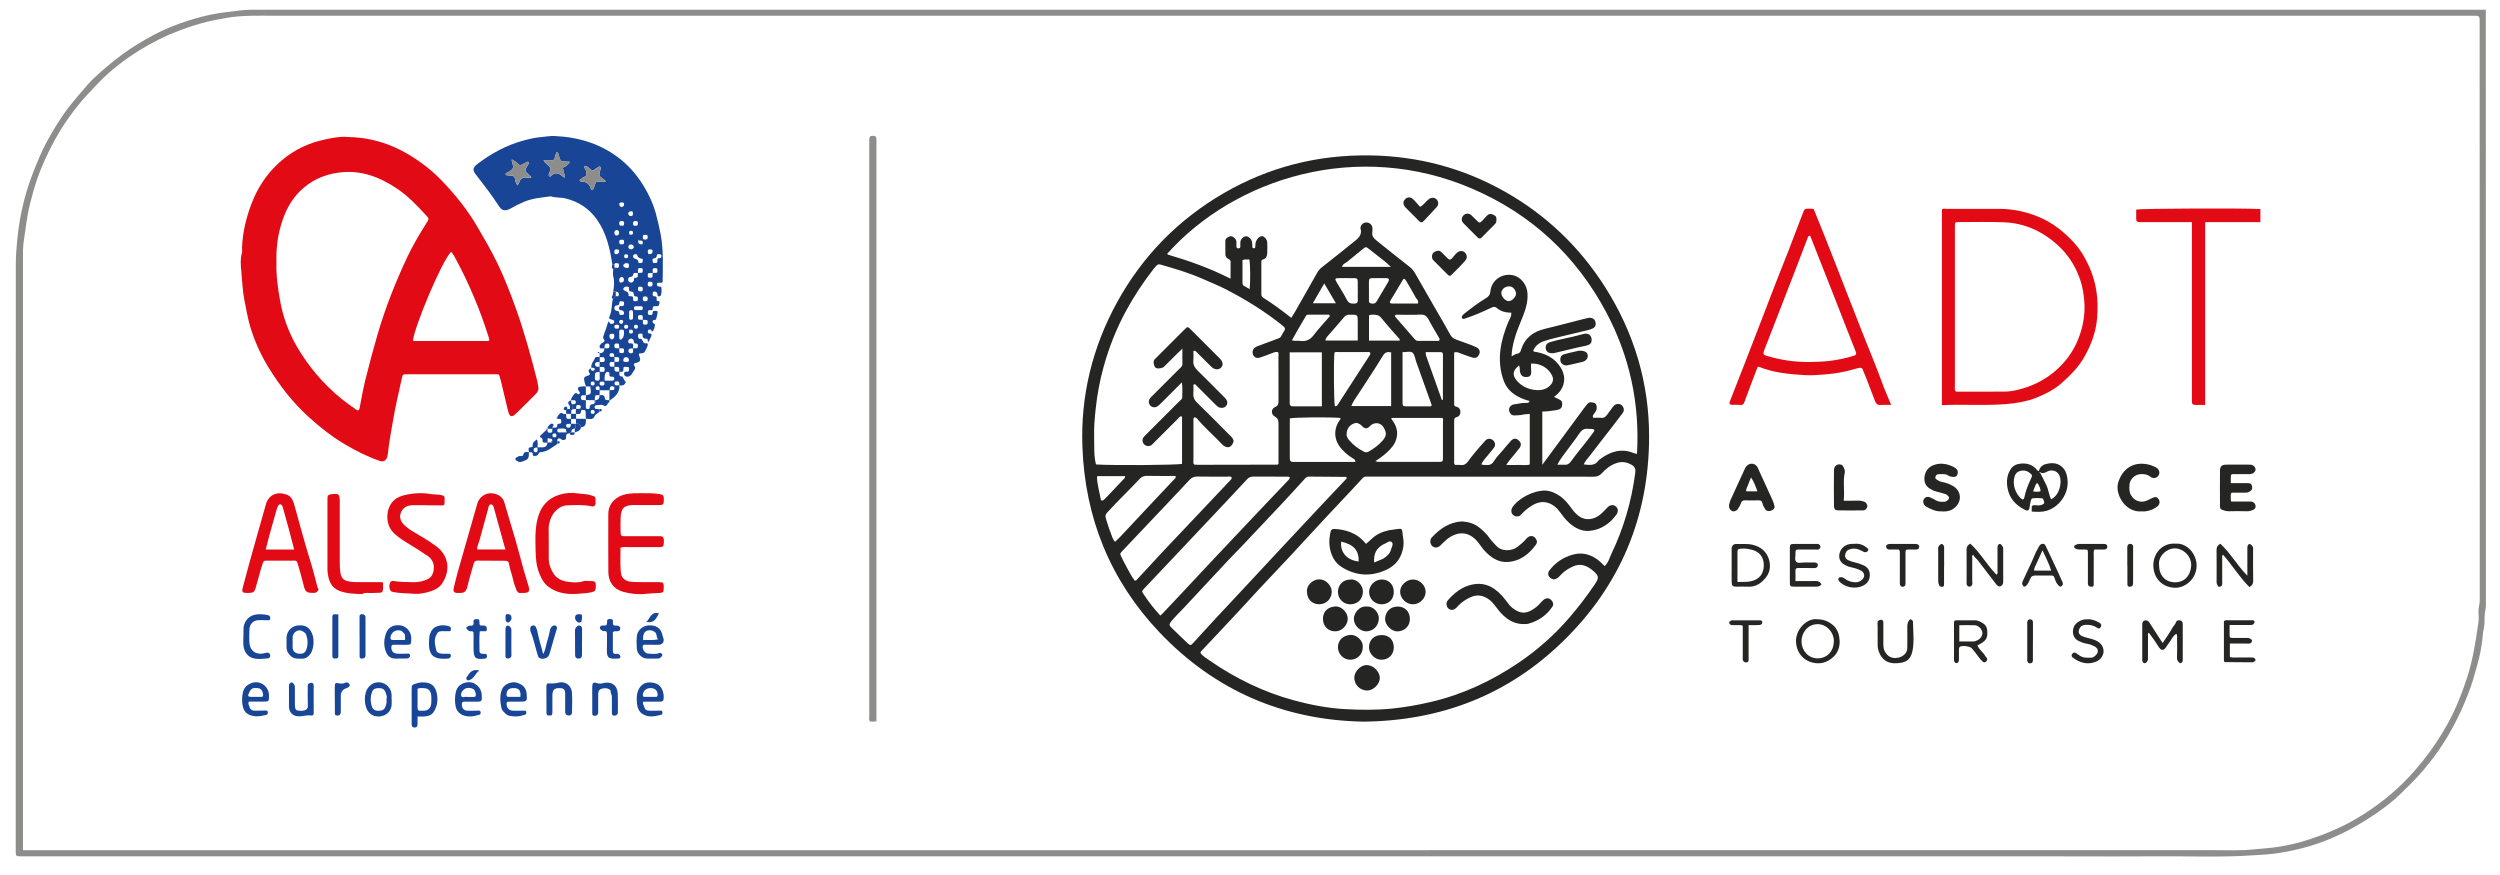
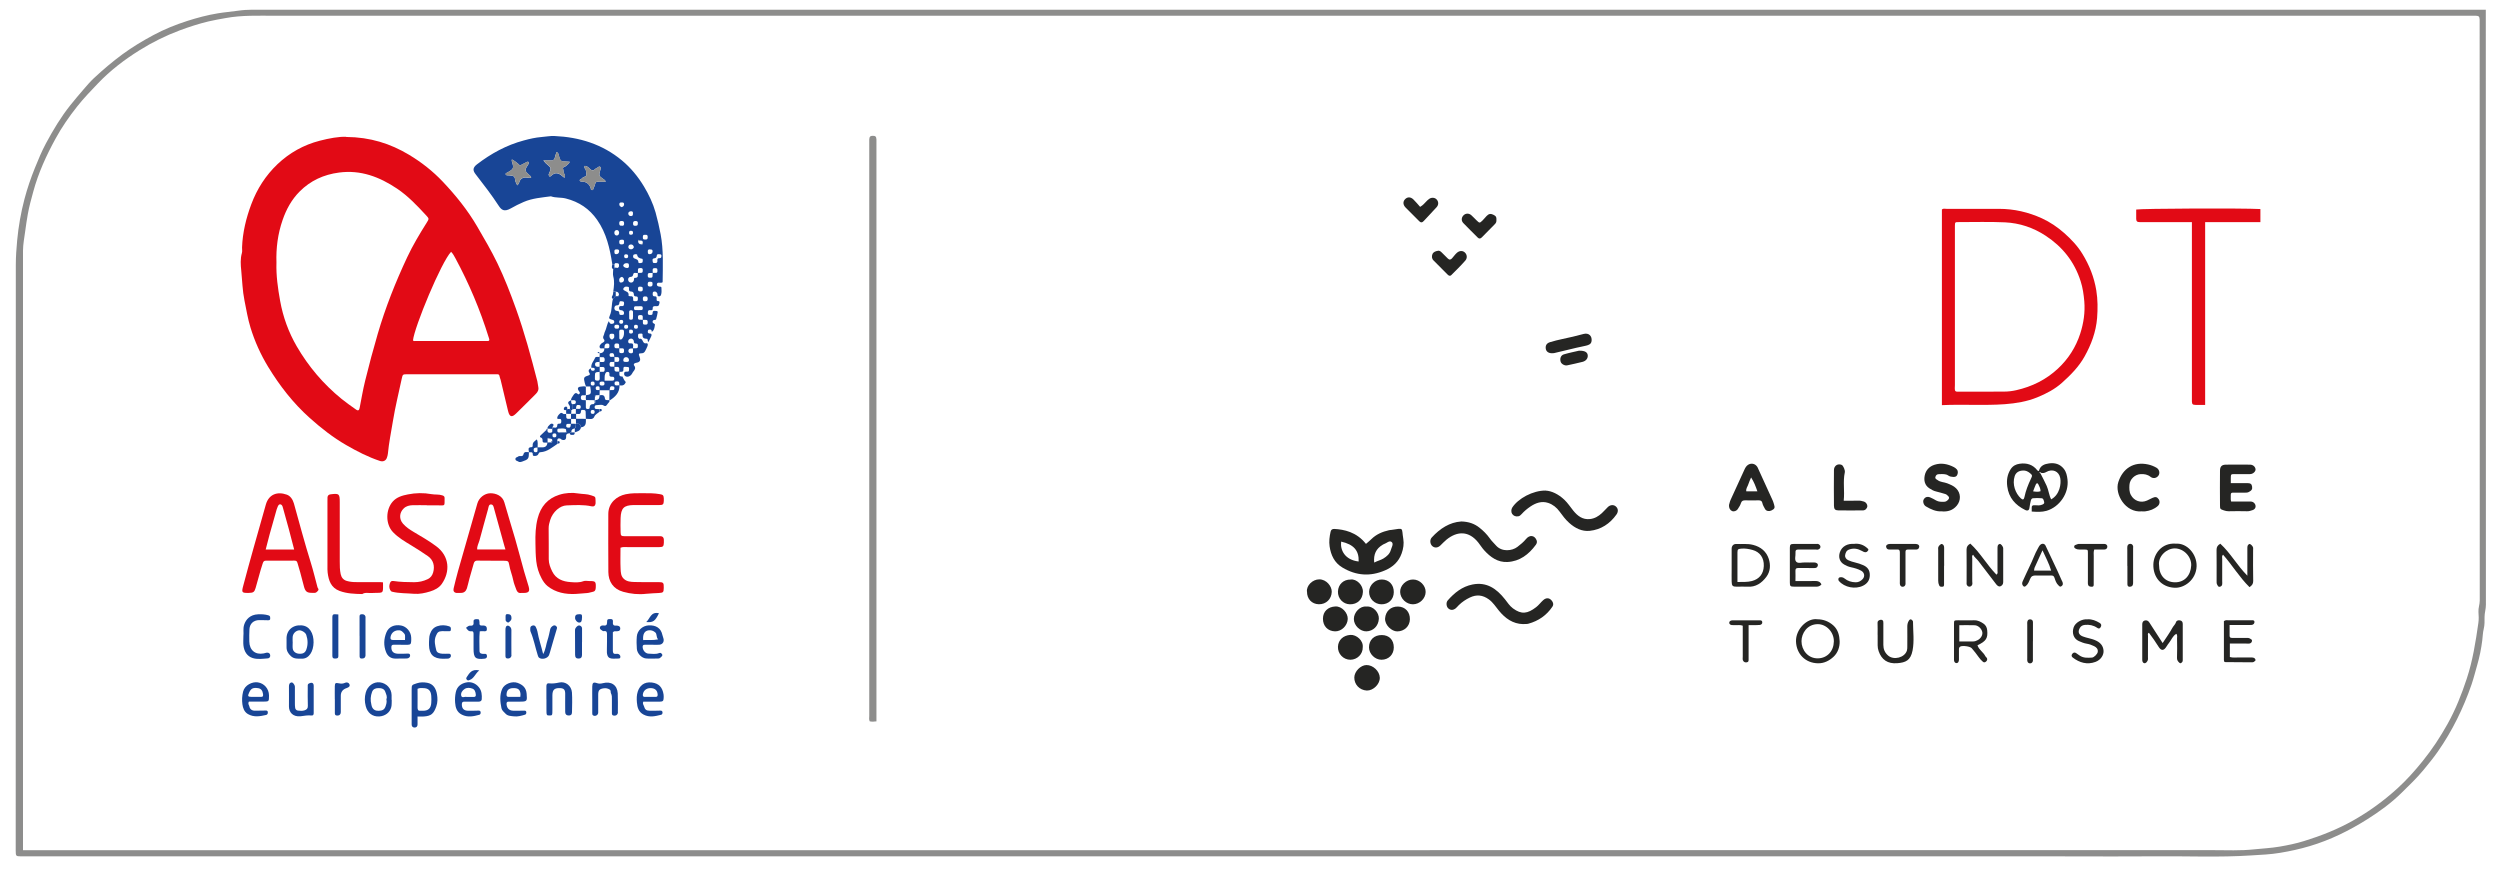
<svg xmlns="http://www.w3.org/2000/svg" version="1.1" viewBox="0 0 500 174.92">
  <defs>
    <style>
      .cls-1 {
        fill: #252523;
      }

      .cls-2 {
        fill: #e20a15;
      }

      .cls-3 {
        fill: #184596;
      }

      .cls-4 {
        fill: #8d8d8c;
      }
    </style>
  </defs>
  <g>
    <g id="Calque_1">
      <g>
        <path class="cls-4" d="M497.16,1.93v1.37c0,39.23,0,78.45.02,117.68,0,.83-.27,1.59-.27,2.41,0,.8.04,1.6-.17,2.42-.18.72-.19,1.51-.29,2.28-.21,1.67-.54,3.31-1.01,4.93-.38,1.3-.7,2.63-1.14,3.91-1.65,4.76-3.85,9.26-6.74,13.4-.88,1.26-1.86,2.45-2.84,3.64-1.36,1.66-2.91,3.12-4.43,4.62-2.06,2.03-4.39,3.72-6.83,5.26-3.6,2.27-7.41,4.15-11.51,5.37-1.95.58-3.94,1.02-5.96,1.35-1.89.32-3.79.39-5.69.51-6.49.43-12.99.12-19.48.18-6.51.06-13.03.01-19.54.01h-58.63c-115.81,0-231.63,0-347.44,0-.33,0-.66,0-.99,0-1.04-.01-1.07-.04-1.08-1.13,0-.16,0-.33,0-.49,0-38.9,0-77.79.02-116.69,0-1.62.12-3.26.27-4.88.26-2.79.75-5.56,1.46-8.27.56-2.12,1.27-4.2,2.09-6.23.68-1.67,1.36-3.34,2.22-4.93,1.43-2.66,2.98-5.25,4.87-7.62.86-1.08,1.76-2.13,2.66-3.18.67-.78,1.33-1.55,2.08-2.25,1.82-1.69,3.7-3.29,5.7-4.76,1.96-1.44,4.04-2.68,6.16-3.82,2.17-1.17,4.47-2.09,6.83-2.85,1.98-.63,3.98-1.16,6.03-1.5,1.36-.23,2.73-.33,4.08-.53,1.89-.28,3.76-.19,5.64-.19,147.44-.01,294.88-.01,442.31-.01h1.59ZM4.59,170.04c.64,0,1.13,0,1.62,0,145.46,0,290.92,0,436.38-.01,2.74,0,5.48.14,8.23-.16,1.69-.18,3.39-.25,5.07-.54,1.66-.28,3.31-.62,4.92-1.12,3.4-1.05,6.7-2.35,9.82-4.11,3.19-1.8,6.12-3.94,8.82-6.39,1.85-1.68,3.51-3.54,5.08-5.49,1.89-2.33,3.52-4.82,4.98-7.43,1.6-2.87,2.81-5.92,3.84-9.05,1.2-3.63,1.78-7.38,2.32-11.14.11-.73.08-1.48.02-2.22-.05-.78.26-1.5.26-2.29-.02-38.48-.02-76.97-.02-115.45,0-.25.01-.5,0-.74-.04-.59-.16-.72-.72-.75-.33-.02-.66,0-.99,0-146.41,0-292.82,0-439.22,0-3.31,0-6.62-.14-9.9.47-1.14.21-2.3.4-3.43.67-1.94.47-3.83,1.08-5.71,1.78-2.83,1.06-5.51,2.39-8.07,3.99-3.01,1.88-5.81,4.02-8.27,6.59-1.44,1.5-2.88,3-4.18,4.64-1.61,2.03-3.08,4.15-4.32,6.42-1.85,3.37-3.45,6.87-4.46,10.6-.41,1.5-.83,3-1.1,4.54-.19,1.11-.37,2.22-.51,3.33-.17,1.32-.44,2.62-.45,3.96,0,.62,0,1.24,0,1.85,0,38.9,0,77.79,0,116.69v1.34Z" />
-         <path class="cls-1" d="M272.71,144.33c-15.83-.28-29.69-6.12-40.85-17.9-9.8-10.35-14.86-22.84-15.38-37.07-.38-10.21,2-19.88,6.9-28.84,5.08-9.28,12.28-16.63,21.43-21.92,9-5.21,18.75-7.67,29.2-7.52,9.65.14,18.66,2.55,27,7.27,8.26,4.67,14.94,11.07,20.04,19.11,5.8,9.15,8.79,19.16,8.77,29.93-.03,15.99-5.8,29.79-17.28,40.93-10.92,10.6-24.2,15.84-39.84,16.01ZM320.92,113.21c.76-.66.97-1.61,1.36-2.44,2.46-5.15,4.04-10.55,4.77-16.22.11-.83-.13-1.25-.72-1.58-.95-.54-1.93-.74-3.05-.35-1.17.41-2.09,1.12-2.89,2.01-.49.54-1,.71-1.71.71-14.84-.02-29.69-.01-44.53-.02-.33,0-.66,0-.99,0-.3,0-.48.14-.7.38-1.26,1.41-2.58,2.76-3.87,4.15-2.36,2.52-4.73,5.04-7.06,7.58-2.22,2.42-4.45,4.84-6.73,7.22-2.16,2.26-4.27,4.56-6.38,6.86-2.61,2.85-5.28,5.64-7.93,8.46-.16.18-.39.32-.39.63.48.67,1.22,1.08,1.88,1.54,5.14,3.55,10.69,6.26,16.74,7.91,3.35.91,6.75,1.57,10.21,1.77,3.2.18,6.4.21,9.61-.12,2.52-.26,4.99-.7,7.46-1.27,6.4-1.47,12.26-4.19,17.67-7.85,3.72-2.51,7.07-5.46,10.03-8.86,1.92-2.2,3.68-4.51,5.3-6.92.85-1.27.79-1.64-.41-2.67-.22-.19-.45-.35-.69-.51-1.02-.67-2.1-.87-3.25-.35-.9.41-1.74.9-2.43,1.64-.3.33-.59.67-1.03.86-.29.12-.53.14-.82,0-.73-.35-.98-1.05-.47-1.71,1.2-1.57,2.76-2.61,4.68-3.14,1.71-.47,3.22-.13,4.66.82.63.41,1.14.93,1.68,1.48ZM306.61,70.15c.24.27.46.21.66.25,2.06.38,3.77,1.32,4.89,3.15,1.12,1.82.8,3.79-.55,5.15-.23.23-.5.43-.8.68.32.16.52.28.74.37.81.33.98.58.87,1.35-.07.56-.46.83-1.24.94-.89.12-1.77.28-2.72.26v10.66c2.59-3.51,5.11-6.93,7.62-10.34.46-.62.91-1.26,1.41-1.85.38-.45.93-.33,1.38-.18.45.15.47.62.47,1.05,0,.36-.2.6-.36.89-.16.28-.56.51-.36,1.03.53,0,1.06-.05,1.58.01.58.07.93-.21,1.23-.63.36-.5.71-1,1.09-1.48.23-.28.45-.59.86-.65.49-.07.91.05,1.18.48.29.46.29.93-.06,1.37-.67.88-1.34,1.76-2.01,2.64-1.53,1.98-3.08,3.94-4.59,5.93-.39.51-.88.96-1.15,1.65,1.13.13,2.18.31,2.94-.75.09-.13.23-.23.37-.33,2.06-1.52,4.26-2.21,6.77-1.15.14.06.31.06.57.11.58-10.07-1.48-19.53-6.18-28.35-6.03-11.32-14.99-19.61-26.81-24.69-22.93-9.86-47.47-2.08-60.97,13.03.05.06.09.16.16.18,4.24,1.24,8.4,2.72,12.51,4.81,0-1.25,0-2.34.01-3.44,0-.24-.12-.34-.33-.44-.37-.19-.7-.46-.71-.93-.02-.91-.02-1.81-.02-2.72,0-.49.35-.69.74-.88.41-.2.7-.06,1,.19.34.28.54.61.49,1.07-.03.24,0,.49,0,.74,0,.26.17.34.4.34.24,0,.38-.12.38-.37,0-.29-.02-.58,0-.86.04-.58.51-1.08,1.07-1.18.39-.06.9.29,1.14.76.13.26.19.53.17.82-.01.2,0,.41.03.62.02.11.12.19.27.2.15,0,.26-.07.28-.18.09-.39,0-.8.17-1.2.26-.63.81-1.14,1.3-1.04.46.09.94.72.95,1.29.02.7.03,1.4,0,2.1-.03.54-.19,1.08-.8,1.24-.32.08-.38.24-.38.52,0,2.14,0,4.29,0,6.43,0,.32.09.55.37.72,1.94,1.21,3.77,2.57,5.62,4.03.28-.46.55-.86.78-1.27,1.47-2.59,2.93-5.19,4.41-7.77.24-.42.55-.78.95-1.1,2.07-1.61,4.12-3.25,6.16-4.9.91-.74,1.98-1.41,1.53-2.88-.01-.04,0-.08,0-.12.1-.61.57-1.03,1.17-1.04.59-.01,1.12.4,1.21,1,.04.28.05.58,0,.86-.16.81.26,1.3.84,1.76,2.18,1.73,4.34,3.51,6.55,5.21.48.37.84.78,1.12,1.27,1.39,2.4,2.76,4.81,4.14,7.21.97,1.7,1.98,3.37,2.91,5.1.28.53.66.81,1.17,1,.76.29,1.53.55,2.3.83.61.23,1.23.45,1.81.74.55.27.76.83.56,1.3-.31.71-.73.95-1.42.73-.85-.27-1.7-.56-2.52-.89-.35-.14-.66-.27-1.1-.11,0,3.44,0,6.85,0,10.26,0,.32.06.51.45.58.48.09.77.46.8.96.03.55-.22.99-.75,1.13-.51.13-.5.44-.5.83,0,2.64,0,5.27,0,7.91,0,.27-.1.58.2.82.34,0,.72-.05,1.08,0,.66.1,1.1-.18,1.47-.68.41-.56.83-1.12,1.28-1.65.74-.88,1.47-1.77,2.26-2.6.42-.45,1.13-.38,1.55.05.4.4.46.99.11,1.45-.37.49-.77.96-1.16,1.43-.49.59-1.01,1.15-1.36,1.83.3.26.6.14.88.17.77.1,1.29-.14,1.72-.86.44-.73,1.08-1.34,1.64-2,.56-.66,1.09-1.34,1.68-1.96.53-.55,1.01-.56,1.51-.12.55.47.62.89.25,1.51-.11.17-.27.31-.39.48-.7.98-1.6,1.81-2.31,2.95.88,0,1.66.02,2.44,0,.76-.03,1.54.13,2.27-.09v-10.12c-.55.06-1.04.06-1.5.17-.53.12-1.06.11-1.59.13-.31.01-.56-.1-.75-.34-.72-.92-.06-1.81.79-1.89.77-.07,1.52-.32,2.31-.27.29.02.59,0,.71-.38-.38-.12-.78-.21-1.15-.36-1.77-.68-3.27-1.72-3.98-3.56-.78-2.02-.97-4.15-.71-6.28.23-1.9.81-3.72,1.53-5.5.24-.6.73-1.17.64-1.96-1.11-.02-2.08-.23-2.89-.95-.34-.3-.68-.25-1.1-.05-1.72.82-3.47,1.59-5.3,2.18-.2.06-.42.13-.55-.08-.11-.18-.05-.4.1-.56.11-.12.22-.25.35-.35,1.38-1.09,2.77-2.17,4.29-3.07.58-.34.86-.7.93-1.42.18-1.8,1.72-3.32,3.8-3.28,1.95.03,3.46,1.7,3.61,3.66.13,1.69-.34,3.23-.96,4.76-.6,1.51-1.26,3-1.68,4.58-.28,1.05-.5,2.11-.54,3.31.43-.21.74-.47,1.08-.51.5-.07.7-.37.82-.77.72-2.4,2.43-3.67,4.79-4.23,1.82-.43,3.62-.91,5.43-1.37,1.06-.27,2.11-.56,3.18-.8.7-.16,1.33.19,1.47.77.19.76-.07,1.2-.87,1.46-.15.05-.3.12-.46.16-2.14.52-4.28,1.02-6.42,1.54-.87.21-1.74.42-2.58.72-.99.35-1.76.98-2.13,1.96ZM236.45,69.76c-.43.41-.72.68-1.01.96-.88.87-1.74,1.75-2.63,2.62-.34.33-1.27.45-1.62.25-.31-.17-.53-.89-.45-1.33.06-.31.29-.49.49-.69,1.89-1.9,3.78-3.79,5.68-5.68.61-.6.63-.6,1.27.03,1.9,1.89,3.79,3.79,5.68,5.68.17.17.34.36.47.56.29.48.24.99-.1,1.35-.34.36-.87.45-1.36.25-.36-.14-.61-.41-.87-.67-.87-.87-1.75-1.75-2.63-2.62-.16-.16-.3-.42-.69-.26,0,.61.05,1.27-.01,1.92-.08.82.26,1.39.82,1.95,1.71,1.67,3.39,3.37,5.08,5.07.26.26.54.52.73.83.43.69-.02,1.5-.82,1.59-.56.06-.93-.19-1.29-.56-1.27-1.29-2.56-2.57-3.85-3.85-.15-.15-.28-.45-.66-.21,0,.57.04,1.19-.01,1.8-.06.71.19,1.23.7,1.73,2.18,2.13,4.33,4.3,6.48,6.46.29.29.6.54.78.94.11.25.11.43,0,.68-.39.91-1.06,1.14-1.86.6-.2-.14-.37-.32-.54-.5-1.56-1.64-3.29-3.12-4.74-4.86-.08-.09-.18-.18-.27-.25-.24-.17-.51-.06-.53.22-.02.25,0,.49,0,.74,0,2.47,0,4.94,0,7.42,0,.32-.11.66.14.99.22.01.46.04.7.04,5.32,0,10.64-.02,15.95-.03.03,0,.07-.03.1-.05.03-.03.05-.06.12-.14,0-2.63-.01-5.31,0-7.98,0-.65-.08-1.1-.76-1.47-.77-.42-.73-1.55.05-1.87.64-.26.71-.65.71-1.22-.02-3.01,0-6.02-.01-9.02,0-.27.12-.58-.16-.79-.3-.03-.56.02-.84.13-.9.36-1.81.71-2.74,1.01-.81.26-1.46-.31-1.43-1.14.03-.7.49-.97,1.06-1.18,1.34-.49,2.67-1.01,4.01-1.49.25-.09.46-.18.59-.4.25-.42.51-.84.74-1.27.13-.23.11-.47-.11-.66-.16-.13-.3-.28-.46-.41-3.5-2.78-7.28-5.12-11.24-7.15-1.48-.76-3.04-1.37-4.56-2.05-2.72-1.21-5.58-2.04-8.43-2.86-.36-.1-.64-.04-.87.26-.15.2-.34.36-.49.55-2.08,2.68-3.96,5.5-5.57,8.48-1.93,3.56-3.4,7.3-4.48,11.2-.75,2.7-1.26,5.47-1.56,8.25-.21,1.91-.38,3.83-.32,5.76.06,1.83-.1,3.67.37,5.47,3.25.23,16.38.13,17.21-.12,0-3.14,0-6.26,0-9.39,0-.03-.03-.08-.07-.1-.03-.02-.08-.01-.15-.02-.32.07-.48.38-.71.6-1.52,1.51-3.03,3.03-4.55,4.54-.2.2-.39.43-.62.6-.43.33-1.08.27-1.46-.11-.39-.38-.46-1.01-.13-1.45.17-.23.39-.42.6-.63,2.19-2.19,4.38-4.37,6.56-6.56.23-.23.57-.4.57-.77,0-.95.08-1.9-.07-3.01-1.46,1.46-2.8,2.8-4.14,4.14-.23.23-.46.47-.73.65-.48.32-1.1.24-1.45-.15-.37-.42-.4-1.01-.04-1.47.18-.23.4-.42.6-.62,1.75-1.75,3.5-3.49,5.25-5.25.28-.28.63-.51.61-1.01-.03-.94,0-1.88,0-3.02ZM269.32,95.45s-.06-.07-.1-.07c-2.47-.02-4.93-.04-7.4-.06-.31,0-.55.1-.76.33-1.38,1.52-2.76,3.04-4.16,4.54-2.75,2.94-5.52,5.86-8.29,8.79-.99,1.05-2.02,2.06-3,3.11-2.95,3.15-5.89,6.3-8.82,9.46-.87.93-1.8,1.8-2.6,2.8-.31.39-.4.69-.03,1.05,1.12,1.09,2.23,2.2,3.38,3.26.53.48.64.44,1.1-.07,1.36-1.48,2.7-2.98,4.07-4.45,2.35-2.53,4.72-5.04,7.07-7.57,2.1-2.25,4.19-4.52,6.3-6.77,2.52-2.7,5.05-5.4,7.58-8.1,1.77-1.89,3.56-3.77,5.33-5.65.16-.17.41-.3.33-.6ZM257.94,95.47c-.17-.19-.35-.14-.5-.14-2.26,0-4.53.01-6.79-.01-.55,0-.9.17-1.27.57-2.34,2.53-4.71,5.04-7.08,7.55-2.76,2.93-5.52,5.86-8.29,8.79-1.72,1.82-3.45,3.64-5.17,5.47-.49.52-.51.55-.11,1.15.98,1.51,2.1,2.92,3.34,4.27.15-.14.27-.24.38-.35,1.24-1.31,2.48-2.63,3.72-3.95,2.42-2.58,4.82-5.16,7.24-7.73,2.76-2.93,5.52-5.86,8.29-8.78,2.01-2.12,4.02-4.23,6.03-6.35.11-.12.23-.24.21-.48ZM246.32,95.47c-.26-.27-.61-.14-.92-.14-1.98-.01-3.96.02-5.93-.02-.68-.02-1.14.21-1.6.7-2.75,2.95-5.52,5.87-8.29,8.79-1.69,1.79-3.4,3.58-5.09,5.37-.53.56-.53.57-.19,1.26.31.62.61,1.25.95,1.85.56.98,1.02,2.01,1.72,2.87.31-.04.41-.23.55-.38,1.76-1.9,3.5-3.8,5.27-5.69,3.01-3.2,6.04-6.39,9.07-9.59,1.44-1.52,2.88-3.05,4.32-4.57.12-.13.2-.26.15-.45ZM275.07,92.22c.32.11.4.15.47.15,4.07,0,8.14,0,12.22,0,.77,0,.83-.06.83-.85,0-2.38,0-4.77,0-7.15,0-.27.11-.58-.11-.79h-10.2c-.03.31.16.42.28.59.97,1.37,1.15,2.82.42,4.36-.25.52-.61.96-1.01,1.38-.81.86-1.73,1.58-2.9,2.31ZM271.08,92.37c-.03-.48-.28-.57-.48-.68-.89-.53-1.66-1.2-2.34-1.97-1.51-1.72-1.58-3.88-.36-5.63.11-.16.3-.29.14-.51-2.37-.18-9.16-.12-10.08.1v5.66c0,.78.01,1.56,0,2.34-.01.46.16.7.63.7.25,0,.49,0,.74,0,3.54,0,7.08,0,10.61,0,.36,0,.73,0,1.15,0ZM223.02,108.35c.42-.4.78-.73,1.11-1.08,2.11-2.24,4.21-4.5,6.31-6.74,1.46-1.56,2.93-3.11,4.4-4.67.15-.16.44-.29.24-.67-1.85,0-3.74.03-5.63-.02-.63-.01-1.08.14-1.52.61-2.14,2.28-4.41,4.43-6.51,6.75-.36.4-.4.75-.23,1.22.32.92.55,1.87.93,2.76.25.59.34,1.27.89,1.85ZM257.94,70.47c0,3.2,0,6.32,0,9.44,0,.25,0,.49,0,.74,0,.41.19.61.59.61,1.93,0,3.85,0,5.84,0v-10.79h-6.43ZM278.22,70.48c-.72-.16-1.19-.06-1.63.65-1.55,2.54-3.19,5.02-4.81,7.51-.53.81-1.13,1.58-1.52,2.57h7.97v-10.73ZM280.51,70.43c0,3.46,0,6.79,0,10.12,0,.62.1.71.72.71,1.48.01,2.97,0,4.45,0,.22,0,.5.13.67-.21-1.04-2.92-2.1-5.86-3.15-8.81-.2-.57-.26-1.31-.66-1.67-.47-.42-1.25-.1-2.04-.14ZM266.96,81.23c.3.08.47-.11.61-.31.27-.41.52-.83.79-1.24,1.82-2.81,3.63-5.63,5.46-8.44.14-.21.33-.43.22-.67-.13-.27-.43-.15-.66-.15-1.85,0-3.71-.01-5.56,0-.31,0-.66-.12-.94.12-.17,2.33-.1,9.79.09,10.69ZM269.32,86.76c-.05.49.18.88.47,1.23.82.99,1.82,1.74,2.96,2.33.37.19.68.18,1.04-.03,1.03-.61,1.99-1.29,2.76-2.21.84-1,.72-1.55.27-2.43-.56-1.11-1.8-1.34-2.72-.54-.09.08-.17.18-.26.26q-.63.58-1.28-.01c-.27-.25-.5-.54-.87-.66-.19-.06-.33-.15-.57-.1-1.06.22-1.8,1.09-1.78,2.17ZM278.99,63.07c0,.08-.02.19.02.24,1.28,1.49,2.57,2.97,3.86,4.44.19.21.37.43.71.43,1.43,0,2.85,0,4.22,0,.15-.25.12-.42.04-.56-.71-1.24-1.46-2.44-2.12-3.71-.39-.75-.86-1.04-1.72-.99-1.39.08-2.79.02-4.18.03-.27,0-.57-.1-.82.12ZM303.8,73.09c-1.26,1.02-1.38,1.88-.5,2.96,1.01,1.24,2.37,1.84,3.92,1.96,1.07.08,2.12-.14,2.89-1.01.5-.56.65-1.16.3-1.9-.71-1.51-2.4-2.5-4.21-2.38,0,.27,0,.55,0,.82,0,.29.06.57.05.86-.02.71-.27.97-.95,1-.73.03-1.12-.26-1.29-1.02-.09-.39,0-.82-.2-1.3ZM265.08,68.11h6.47c0-1.25,0-2.48,0-3.7,0-1.49,0-1.48-1.51-1.47-.47,0-.86.05-1.2.46-1.05,1.26-2.14,2.48-3.22,3.72-.24.27-.49.54-.54,1ZM279.96,68.12c-.03-.18-.02-.28-.07-.33-1.21-1.39-2.46-2.74-3.61-4.18-.63-.8-1.41-.68-2.21-.65-.2,0-.27.15-.27.33,0,1.59,0,3.18,0,4.83h6.16ZM265.96,63.24l-.11-.3c-1.42,0-2.85,0-4.27,0-.23,0-.34.14-.45.34-.52.92-1.07,1.82-1.6,2.73-.38.66-.75,1.33-1.15,2.06.6.17,1.13.04,1.65.11,1.14.16,1.98-.2,2.7-1.15,1-1.32,2.15-2.53,3.24-3.79ZM278.18,53.37c-.53-.48-.88-.83-1.26-1.13-.99-.79-2-1.55-2.99-2.34-.73-.59-.73-.61-1.42-.05-1.02.82-2.04,1.64-3.04,2.48-.37.31-.92.44-1.06,1.04h9.76ZM288.35,79.97c.08,0,.15,0,.23,0,0-.98,0-1.96,0-2.95,0-2.01-.01-4.02.01-6.03,0-.44-.14-.58-.56-.57-.94.02-1.87,0-2.89,0,.02.28,0,.48.06.66,1.05,2.97,2.1,5.93,3.16,8.89ZM311.47,92.95c.61,0,1.02-.03,1.42,0,.59.05.94-.17,1.31-.68.98-1.36,2.06-2.65,3.09-3.97.5-.64,1-1.29,1.47-1.96.22-.3.07-.54-.31-.56-.25-.01-.5.03-.74,0-.89-.15-1.42.26-1.9.99-.73,1.13-1.61,2.16-2.38,3.26-.62.9-1.38,1.7-1.96,2.91ZM219.5,95.23c-.05.06-.1.09-.1.12.02,1.56.51,3.04.76,4.56.04.23.3.28.5.14.2-.14.37-.32.54-.5,1.25-1.31,2.49-2.62,3.73-3.94.07-.07.06-.22.1-.38h-5.53ZM271.55,58.19c0-.62.01-1.24,0-1.85-.02-.59-.12-.7-.73-.71-1.07-.02-2.14-.01-3.21,0-.55,0-.66.18-.37.67.71,1.24,1.51,2.43,2.16,3.7.36.69.86.74,1.5.72.46-.02.67-.2.66-.67-.02-.62,0-1.23,0-1.85ZM283.58,60.71c.23-.6-.23-.84-.42-1.18-.62-1.14-1.28-2.27-1.95-3.39-.29-.49-.47-.48-.74-.02-.59.98-1.16,1.97-1.74,2.95-.23.39-.5.75-.7,1.15-.12.24-.05.48.32.48,1.76,0,3.52,0,5.24,0ZM273.79,58.18c0,.57,0,1.15,0,1.72,0,.28-.06.61.28.74.39.14.81.17,1.13-.18.13-.15.23-.33.33-.51.62-1.05,1.24-2.09,1.86-3.14.12-.21.27-.41.35-.63.13-.33-.02-.54-.39-.55-.94-.01-1.89-.02-2.83,0-.61.01-.72.12-.73.7-.02.61,0,1.23,0,1.84ZM262.57,60.65h4.61c-.79-1.35-1.52-2.58-2.33-3.96-.79,1.37-1.51,2.62-2.28,3.96ZM249.92,57.82c.18-1.34.15-4.98-.05-5.94-.42.07-.87-.09-1.37.14,0,1.49,0,2.99,0,4.5,0,.26.03.49.27.64.37.22.75.43,1.15.66ZM301.72,57.28c-.76,0-1.47.66-1.45,1.34.02.72.77,1.56,1.43,1.61.64.04,1.53-.84,1.51-1.5-.03-.66-.62-1.56-1.48-1.45Z" />
        <path class="cls-2" d="M69.21,27.39c4.89.04,8.86,1.34,12.57,3.55,2.51,1.5,4.79,3.3,6.79,5.41,2.58,2.73,4.94,5.65,6.85,8.92,1.41,2.42,2.83,4.84,4.05,7.36,1.43,2.96,2.61,6.02,3.72,9.11,1.71,4.76,3.02,9.63,4.28,14.52.1.39.1.8.2,1.2.11.44-.11.94-.48,1.3-1.32,1.31-2.61,2.63-3.95,3.92-.74.72-1.3.91-1.63-.49-.49-2.08-.99-4.16-1.49-6.24-.06-.23-.18-.46-.21-.69-.04-.3-.18-.43-.48-.41-.16,0-.33,0-.49,0-5.81,0-11.63,0-17.44,0-.94,0-.96,0-1.15.87-.61,2.85-1.31,5.68-1.78,8.56-.36,2.16-.79,4.31-1,6.49-.03.28-.11.55-.21.82-.2.55-.75.8-1.34.61-2.4-.79-4.64-1.95-6.82-3.21-2.62-1.51-4.99-3.38-7.25-5.4-3.33-2.97-6.01-6.44-8.32-10.22-1.5-2.47-2.68-5.08-3.53-7.85-.55-1.78-.84-3.62-1.21-5.44-.4-1.96-.44-3.96-.64-5.94-.12-1.16-.21-2.37.13-3.55.1-.34.02-.74.03-1.11.11-2.99.81-5.86,1.85-8.64,1.14-3.05,2.87-5.75,5.24-8.01,2.41-2.28,5.24-3.86,8.46-4.69,1.9-.49,3.82-.84,5.26-.78ZM55.29,52.53c-.08,2.59.28,5.12.74,7.66.58,3.23,1.69,6.26,3.32,9.08,2.34,4.03,5.33,7.55,8.95,10.5.95.77,1.96,1.47,2.96,2.18.36.25.57.11.66-.33.36-1.82.66-3.66,1.11-5.47.77-3.15,1.61-6.27,2.52-9.39,1.54-5.27,3.56-10.34,5.88-15.29,1.12-2.39,2.48-4.66,3.89-6.9.49-.78.53-.83-.04-1.44-1.82-1.96-3.64-3.91-5.88-5.41-3.5-2.34-7.24-3.78-11.58-3.21-3.08.4-5.73,1.62-7.89,3.79-1.59,1.59-2.67,3.55-3.41,5.7-.96,2.78-1.33,5.62-1.23,8.53ZM82.59,68.09c.17.17.38.11.58.11,4.65,0,9.3,0,13.95,0,.16,0,.33,0,.49,0,.21-.01.28-.16.25-.33-.02-.16-.1-.31-.14-.46-1.7-5.47-3.92-10.72-6.64-15.76-.24-.45-.49-.91-.86-1.29-1.94,2-7.35,15.02-7.63,17.75Z" />
        <path class="cls-3" d="M119.89,70.66s.08-.02.11-.02q.89-.05.87-.99c.16,0,.33,0,.49,0,.24,0,.52.02.51-.34,0-.23.09-.51-.25-.59-.33-.08-.58.06-.68.36-.06.19-.03.4-.04.6-.12,0-.25,0-.37-.01-.19-.03-.44.11-.56-.11-.12-.23-.05-.47.14-.67.09-.09.16-.2.26-.26.37-.2.76-.36.33-.88-.1-.12-.09-.43,0-.59.14-.26.15-.56.27-.8.35-.68.38-1.48.8-2.13.12.32.24.62.68.53.22-.04.39-.08.4-.35,0-.22-.05-.36-.31-.43-.75-.2-.84-.28-.57-.89.49-1.07.28-2.24.63-3.32.35,0,.17-.54.53-.53.15,0,.29,0,.44,0,.2.03.28-.04.23-.24q0-.68-.67-.67c-.16-.02-.31-.04-.47-.06.14-.99.27-1.97,0-2.97-.13-.45-.02-.97-.02-1.46.19-.03.23-.16.23-.33.24.02.48.04.72.07.19,0,.26-.08.21-.26,0-.14,0-.28,0-.42.05-.2-.03-.28-.23-.24-.25.01-.57-.19-.68.22-.14-.02-.29-.04-.43-.06-.49-3.12-1.16-6.17-3.02-8.83-1.55-2.23-3.63-3.62-6.26-4.29-1-.26-2.03-.09-3-.44-1.84.25-3.7.38-5.44,1.13-.9.38-1.75.82-2.6,1.3-1.29.72-1.84.32-2.4-.54-1.42-2.19-3.02-4.24-4.61-6.3-.49-.63-.71-1.23.25-1.97,2.83-2.17,5.91-3.86,9.38-4.79,1.17-.32,2.34-.59,3.57-.69.85-.06,1.69-.24,2.55-.2,5.01.22,9.59,1.64,13.49,4.87,1.77,1.47,3.23,3.24,4.43,5.23.98,1.64,1.8,3.36,2.32,5.2.4,1.43.73,2.89,1.01,4.36.6,3.18.43,6.36.4,9.55,0,.03-.05.06-.08.09-.07.02-.14.05-.22.05-.3.03-.75-.15-.84.25-.08.37.26.55.64.53.15,0,.26.09.26.2.01.49.08.99-.09,1.46-.05.15-.19.27-.37.28-.27.02-.35-.15-.34-.39,0-.04.02-.09,0-.12-.12-.28-.27-.5-.64-.45-.2.03-.29.12-.3.31-.03.35-.05.68.46.65.27-.01.33.17.32.4,0,.19-.07.51.17.52.48.03.45.17.36.59-.1.49-.36.47-.69.45-.36-.02-.66,0-.63.49.02.38-.3.33-.53.31-.45-.03-.43.26-.44.56,0,.24.06.4.33.39.27,0,.62.1.62-.36,0-.64.48-.41.8-.42.13,0,.24.12.22.23-.09.47-.16.95-.32,1.41-.1.28-.66-.03-.7.5-.03.41.51.34.46.61-.07.47-.09.98-.49,1.33-.21.19-.15-.09-.17-.15-.13-.33-.4-.22-.62-.18-.07.01-.12.2-.14.31-.04.31.1.44.42.45.38,0,.37.3.28.52-.16.4-.38.78-.58,1.18-.24-.19-.04-.63-.3-.65-.55-.04-.92-.1-.87-.81.02-.34-.37-.2-.59-.22-.29-.02-.31.2-.31.41,0,.12-.01.26.03.36.05.11.18.27.24.26.78-.2.55,1.02,1.29.9.48-.08.42.29.33.56-.12.34-.31.66-.47.99-.16.31-.38.45-.78.45-.53,0-.56.13-.34.7.28.71.09,1.09-.68,1.2-.41.05-.58.33-.4.55.39.49.12.86-.14,1.17-.23.28-.32.65-.66.87-.31.2-.59.27-.91.11-.24-.12-.32-.34-.29-.62.03-.28.21-.29.43-.31.22-.01.54.08.54-.31,0-.26.14-.65-.33-.62-.3.02-.84-.26-.79.41.06.71-.45.52-.82.56,0-.16-.03-.33-.01-.49.03-.37-.11-.53-.49-.5-.16.01-.33,0-.49,0,0-.34,0-.68,0-1.02.16,0,.32.01.48.02.35.03.51-.11.5-.48,0-.37-.13-.51-.5-.48-.16.02-.32-.01-.48-.02-.05-.69-.2-.84-.67-.76-.18.03-.28.12-.28.3,0,.2-.01.42.27.43.24.01.48,0,.71-.01v1.01c-.17,0-.33.03-.49.01-.36-.03-.5.11-.5.48,0,.37.14.52.5.48.16-.01.32,0,.49-.01,0,.12.01.25,0,.37-.06.48.14.68.62.62.12-.02.25,0,.37,0,.02.44-.24,1.04.6.98.18.36.32.74.62,1.05.1.1-.05.29-.15.42-.29.4-.69.35-1.09.29,0-.12-.03-.24-.02-.36.03-.43-.26-.42-.55-.42-.32,0-.41.18-.39.46.02.35.26.35.51.34.16,0,.32-.03.48-.04.05,1.46-.82,2.32-1.94,3.03-.03-.03-.06-.06-.09-.09,0-.65.02-1.3.02-1.95.24,0,.48,0,.72-.02.27-.02.27-.24.27-.44,0-.2-.12-.26-.3-.3-.47-.09-.6.06-.66.78-.67,0-1.34,0-2.01,0,0-.16.01-.32.01-.48,0-.27-.17-.32-.4-.31-.23.01-.38.09-.38.35,0,.21.04.4.31.41.16,0,.32,0,.48,0,0,.34-.01.67-.02,1.01,0,0,.01-.01.01-.01-.24,0-.49.02-.73.03-.2,0-.27.08-.2.27-.01.24-.03.48-.04.72-.59,0-1.17-.02-1.76-.03l.02.02c-.08-.33-.07-.67,0-1h0c1.04-.15,1.07-.19.84-1.74h-.85l.02.02c-.13-.24-.21-.5-.28-.77-.23-.94-.22-1.15.61-1.4.46-.14.52-.26.29-.63-.25-.41-.04-.66.31-.86,0,.33.11.55.51.5.19-.03.3-.12.28-.31-.03-.38-.34-.25-.56-.28-.04,0-.08-.01-.12-.02-.1-.8.5-1.34.77-1.99.13-.32.61-.09.91-.18,0,.34,0,.68,0,1.02-.04,0-.08,0-.12,0-.38,0-.82-.01-.81.48,0,.49.42.51.81.48.04,0,.08,0,.12,0,0,.34,0,.68,0,1.02-.92.07-.94.09-.96.83,0,.16,0,.32,0,.49-.03.42.25.43.55.44.33.01.41-.16.41-.44-.01-.44-.01-.89-.02-1.33.2,0,.4-.02.59,0,.42.03.42-.25.42-.54,0-.29-.11-.44-.42-.42-.2.01-.4,0-.59,0,0-.34,0-.68,0-1.02.16,0,.32.01.48.02.29.01.55.01.54-.41,0-.39-.11-.61-.55-.55-.15.02-.32-.01-.47-.02,0-.25.01-.51.02-.76v.02ZM128.54,48.64c.11-.64-.36-.51-.71-.53-.04-.05-.09-.15-.12-.14-.13.03-.11.13-.08.23q-.02.66.67.67c.18.04.26-.04.25-.23ZM128.55,63.99c0-.2,0-.4,0-.6,0-.44-.31-.37-.58-.37-.24,0-.37.1-.37.35,0,.27-.06.59.38.58.2,0,.4,0,.6.01,0,.2,0,.4,0,.6,0,.44.33.35.6.36.35.01.35-.23.36-.48,0-.27-.05-.48-.39-.46-.2,0-.4,0-.6,0ZM123.85,69.68c0-.2-.02-.4-.02-.6,0-.44-.31-.38-.59-.38-.35,0-.35.24-.36.49,0,.28.06.47.39.46.2,0,.4,0,.6,0,0,.2-.01.4-.02.6,0,.44.32.37.59.37.24,0,.37-.11.36-.36,0-.27.07-.59-.36-.6-.2,0-.4,0-.6.01ZM130.55,54.6c-.2,0-.4,0-.6,0-.34-.02-.4.18-.4.45,0,.25,0,.5.36.49.26-.01.6.1.6-.36,0-.2.01-.4.02-.6.2,0,.4,0,.6,0,.45,0,.34-.34.35-.6.02-.37-.25-.34-.49-.35-.27-.01-.48.05-.46.38,0,.2.02.4.02.6ZM126.57,69.65c.16,0,.33,0,.49,0,.25,0,.52.02.51-.34,0-.27.07-.61-.38-.6-.31,0-.44-.14-.42-.45,0-.07-.03-.16-.06-.22-.16-.29-.43-.39-.72-.27-.23.09-.37.3-.35.58.03.37.3.34.53.32.42-.03.47.2.46.53,0,.16-.02.33-.03.49-.12,0-.24,0-.36,0-.41,0-.61.24-.55.6.03.22.25.39.55.37.45-.03.36-.35.36-.62,0-.12-.02-.24-.02-.36ZM127.58,54.6c-.32.08-.83-.23-.93.26-.09.42-.22.5-.61.53-.26.02-.48.31-.4.65.05.25.21.42.48.47.34.06.55-.15.65-.42.06-.17-.03-.51.18-.51.83,0,.59-.56.6-1.01.2,0,.4-.01.61,0,.45.02.38-.32.39-.59,0-.24-.1-.37-.36-.36-.27.01-.6-.08-.6.38,0,.2,0,.4-.01.61ZM103.43,37.07c.19-.21.32-.29.35-.39.23-.98.83-1.31,1.8-1.13.21.04.48.13.67-.1-.04-.07-.07-.15-.13-.21-.34-.36-.86-.66-.98-1.08-.13-.47.35-.93.58-1.39.06-.12.07-.23,0-.33-.08-.13-.22-.11-.32-.06-.46.23-.92.48-1.41.73-.48-.5-1.01-.89-1.61-1.22-.02.15-.05.24-.03.31.46,1.44.4,1.6-.81,2.27-.04.02-.06.06-.1.07-.15.05-.33.05-.31.29.02.23.19.23.35.24.16.01.33,0,.49.02.83.07,1,.2,1.09,1.05.04.35.29.57.37.95ZM112.9,35.54c.14-.36.07-.58-.07-.8-.21-.31-.08-.69-.25-1.05-.11-.24.5-.32.71-.56.22-.24.53-.4.66-.77-.22-.01-.42-.03-.62-.04-1.2-.03-1.22-.02-1.56-1.18-.09-.31-.08-.61-.46-.72-.12.37-.26.7-.33,1.05-.09.51-.39.65-.87.63-.44-.02-.87,0-1.44,0,.24.27.37.43.51.58.32.32.8.59.91.97.1.34-.22.79-.35,1.2-.01.04-.02.08,0,.12.03.11.05.27.12.31.07.04.26.01.32-.05.83-.9,1.6-.63,2.37.08.09.08.2.15.33.25ZM121.18,36.32c-.22-.34-.38-.43-.56-.55-.82-.53-.88-.73-.57-1.72.08-.24.21-.49,0-.67-.25-.22-.42.12-.64.19-.15.04-.29.15-.4.26-.33.32-.63.31-.96,0-.31-.3-.59-.65-1.13-.65,0,.16-.07.39.01.46.38.35.26.87.35,1.27.09.42-.68.44-.94.81-.06.09-.23.09-.31.17-.15.14-.1.31.07.39.1.05.24.03.36.04q1.26.07,1.69,1.32s.01.08.01.12c0,.14.08.22.21.25.14.04.25-.04.28-.16.05-.28.23-.5.3-.79.19-.73.25-.73,1-.74.36,0,.73,0,1.23,0ZM127.57,59.73c0-.2,0-.43-.29-.44-.32,0-.52-.07-.52-.48,0-.29-.22-.52-.56-.51-.32.01-.41-.16-.41-.45,0-.18.09-.45-.2-.49-.27-.04-.56-.11-.79.16-.16.18-.22.38-.02.52.4.29,1.09.32.92,1.1,0,.02.21.13.31.11.48-.06.67.13.62.61-.05.48.32.36.59.37.37.01.35-.26.35-.5ZM124.81,60.8c0-.24.04-.48-.24-.51-.26-.03-.65-.18-.69.23-.04.41-.15.56-.58.56-.2,0-.42.21-.43.52,0,.36.21.56.5.58.37.02.5.14.49.5,0,.37.3.3.53.31.17,0,.35-.02.39-.2.06-.25.02-.5-.22-.65-.1-.06-.23-.1-.34-.1-.33.01-.42-.16-.41-.45,0-.34.2-.41.47-.38.34.04.56-.05.51-.42ZM120.92,76.13c.57,0,1.05,0,1.53,0,.22,0,.39-.06.41-.33.02-.3-.09-.48-.41-.45-.41.04-.62-.1-.57-.54.02-.21-.02-.4-.3-.43-.29-.03-.41.09-.53.36-.19.44-.09.86-.13,1.4ZM127.08,50.84c-.19.05-.41.02-.45.3-.03.22,0,.43.21.53.36.18.82.17.84.79,0,.24.49.19.75.07.16-.07.17-.75.02-.77-.52-.09-.96-.23-1.03-.86,0-.03-.22-.05-.35-.07ZM123.86,66.88h0c0,.2,0,.4,0,.61,0,.16-.01.34.17.4.24.08.38-.11.49-.27.29-.41.31-.9.27-1.38-.03-.35-.31-.3-.55-.31-.23,0-.39.07-.39.34,0,.2,0,.4,0,.61ZM132.28,51.2c.03-.14-.03-.32-.21-.33-.26-.02-.68-.14-.71.24-.04.44-.2.51-.59.57-.38.06-.25.47-.21.73.04.25.32.19.51.2.31,0,.43-.15.41-.46-.02-.24-.04-.52.33-.51.27,0,.5-.04.47-.44ZM126.61,63.02s0,0-.01,0c0-.2,0-.41,0-.61,0-.24-.12-.36-.37-.37-.24,0-.39.09-.4.33,0,.45,0,.89.01,1.34,0,.19.17.24.35.24.17,0,.34-.03.38-.21.04-.24.03-.48.04-.73ZM127.69,61.25s0,0,0,0c-.2,0-.4,0-.6,0-.27.02-.29.21-.29.42,0,.18.07.33.25.34.4.02.81.01,1.21,0,.28,0,.3-.21.29-.42,0-.17-.05-.32-.25-.34-.2-.02-.4,0-.6,0ZM125.38,53.6c.24.02.45-.08.41-.47-.02-.25.01-.47-.35-.49-.36-.02-.65.05-.78.4-.09.23.27.54.72.56ZM122.42,67.92c.14-.17.45-.23.43-.59-.01-.27.07-.6-.38-.58-.28,0-.57-.05-.58.39-.01.37.1.62.53.79ZM125.24,72.39c.23-.03.51.05.55-.31.04-.35-.19-.63-.53-.65-.34-.02-.59.22-.6.58-.01.45.34.34.59.38ZM124.81,55.94c0-.27-.3-.62-.51-.55-.33.12-.51.36-.45.74.04.21.07.39.35.38.36,0,.61-.23.61-.58ZM127.57,44.7c.04-.35-.1-.51-.48-.5-.38,0-.49.16-.48.52,0,.3.08.44.41.44.33,0,.57-.04.54-.45ZM130.5,56.76c.05-.45-.27-.4-.56-.41-.35-.01-.38.21-.4.47-.02.37.14.5.51.49.4-.01.49-.21.45-.55ZM124.33,45.15c.37.06.51-.11.49-.48-.01-.29-.08-.46-.41-.47-.31,0-.57,0-.56.43,0,.34.08.56.48.51ZM128.55,57.78c.04-.42-.22-.44-.54-.45-.45-.01-.41.28-.41.57,0,.35.22.36.48.38.39.03.51-.16.47-.5ZM123.83,46.55c-.02-.32-.19-.57-.51-.54-.3.03-.48.26-.45.61.03.29.21.47.45.48.32.02.49-.22.5-.55ZM126.78,49.41c-.09-.29-.22-.51-.57-.52-.37,0-.54.23-.54.52,0,.24.19.43.48.45.34.03.52-.16.64-.45ZM129,46.97c-.46-.06-.42.26-.43.55-.01.47.33.37.6.38.36.02.35-.24.37-.49.02-.4-.19-.5-.53-.44ZM129.05,59.29c-.39-.05-.5.15-.48.51.01.29.08.46.42.45.33,0,.55-.04.55-.45,0-.36-.1-.55-.49-.51ZM123.86,48.38c-.04.35.09.52.47.5.25-.02.49-.01.48-.37,0-.28.06-.59-.4-.57-.31.01-.58.02-.56.44ZM130,49.88c-.33-.04-.48.12-.44.48.02.24.01.49.37.48.38-.02.58-.21.59-.59.01-.35-.23-.36-.51-.36ZM123.33,49.88c-.32-.03-.49.11-.45.48.02.24,0,.49.36.48.38-.02.57-.21.59-.59.01-.35-.22-.37-.5-.37ZM124.35,41.43c.27-.1.47-.25.47-.58,0-.35-.23-.36-.48-.36-.25,0-.48.01-.48.36,0,.35.22.47.5.59ZM126.6,42.66c.01-.27-.1-.43-.42-.41-.34.02-.56.22-.52.52.04.28.25.48.6.44.36-.04.32-.28.33-.55ZM123.33,65.74c.24,0,.49.02.5-.34.01-.28-.06-.46-.38-.45-.28,0-.57-.03-.57.39,0,.32.18.4.45.39ZM120.49,76.32c-.31,0-.59-.01-.57.42.02.34.23.37.49.37.26,0,.48-.02.49-.36,0-.3-.1-.47-.41-.43ZM125.99,65.93c-.16.01-.18.24-.17.49.02.27.2.3.42.29.33-.01.38-.23.35-.49-.03-.27-.22-.3-.6-.29ZM125.26,50.86c-.26-.02-.44.06-.43.39,0,.23.09.37.34.39.28.01.46-.06.46-.39,0-.23-.09-.38-.37-.39ZM118.92,76.68c0-.34-.21-.38-.48-.36-.28.02-.29.21-.29.42,0,.33.21.38.48.36.27-.02.3-.21.29-.42ZM126.17,46.15c-.35,0-.37.23-.35.49.01.27.18.32.41.31.33-.01.39-.21.37-.48-.02-.27-.2-.31-.42-.31ZM127.57,65.48c.01-.27.02-.51-.33-.52-.21,0-.4,0-.43.28-.03.26-.01.49.33.5.21,0,.4,0,.44-.26ZM125.22,64.96c-.35-.01-.4.2-.39.47.01.27.19.31.41.31.33,0,.4-.18.38-.46-.02-.26-.18-.33-.4-.32ZM124.64,64.34c0-.17-.05-.34-.32-.36-.27-.01-.47.05-.47.37,0,.22.07.38.32.4.27.02.47-.04.47-.41Z" />
        <path class="cls-2" d="M388.38,81.03v-39.14c.28-.24.62-.12.93-.12,3.5,0,7-.01,10.51,0,2.99,0,5.85.66,8.57,1.9,1.63.75,3.1,1.75,4.44,2.93,1.4,1.24,2.69,2.59,3.66,4.19,1.38,2.25,2.34,4.66,2.77,7.3.3,1.84.3,3.68.16,5.51-.22,2.76-1.17,5.32-2.53,7.74-1.14,2.03-2.75,3.65-4.45,5.18-1.46,1.32-3.2,2.22-4.99,2.95-2.06.84-4.24,1.2-6.49,1.37-4.15.3-8.29-.01-12.57.19ZM391.05,78.18c.17.19.35.15.5.15,3.09,0,6.18.02,9.27-.01.81,0,1.63-.1,2.42-.28,3.15-.71,5.97-2.1,8.34-4.31,2.09-1.95,3.59-4.3,4.47-7.02.67-2.09.99-4.21.81-6.43-.12-1.39-.31-2.74-.74-4.06-1.24-3.87-3.61-6.86-7-9.08-2.47-1.62-5.19-2.53-8.11-2.67-3.08-.14-6.18-.05-9.27-.05-.74,0-.74.02-.76.74,0,.16,0,.33,0,.49,0,10.46,0,20.92,0,31.37,0,.4-.08.81.06,1.16Z" />
-         <path class="cls-2" d="M378.23,80.98c-.83,0-1.48-.04-2.13.01-.6.04-.9-.25-1.09-.76-.58-1.54-1.17-3.07-1.76-4.61-.2-.53-.47-1.03-.63-1.57-.14-.49-.45-.55-.83-.47-.75.17-1.48.41-2.23.59-1.38.32-2.77.57-4.19.68-1.47.12-2.93.27-4.4.18-3.11-.19-6.21-.47-9.14-1.65-.07-.03-.16,0-.3,0-.44,1.15-.89,2.31-1.33,3.47-.45,1.2-.9,2.41-1.34,3.61-.14.38-.34.58-.8.53-.53-.06-1.07,0-1.61-.02-.56-.02-.66-.23-.46-.74,1.01-2.58,2.02-5.16,3.03-7.74,1.08-2.78,2.15-5.55,3.22-8.33,1-2.58,1.97-5.17,2.98-7.75.8-2.05,1.63-4.09,2.43-6.15.93-2.4,1.84-4.82,2.76-7.22.04-.11.09-.22.14-.33.16-.32.21-.82.54-.91.46-.13.98-.04,1.47-.03.28,0,.27.28.34.45.55,1.34,1.09,2.68,1.63,4.02.72,1.82,1.45,3.64,2.16,5.46.94,2.39,1.86,4.78,2.79,7.16,1,2.55,1.99,5.1,2.99,7.64,1.31,3.36,2.73,6.68,3.96,10.07.52,1.43,1.14,2.82,1.79,4.39ZM362.02,47.14c-.46.04-.43.31-.5.47-.73,1.87-1.44,3.76-2.16,5.64-1.31,3.38-2.62,6.75-3.93,10.13-.88,2.26-1.76,4.52-2.63,6.78-.23.61-.11.81.47.99,2.82.85,5.69,1.29,8.64,1.25,1.35-.02,2.69-.06,4.03-.22,1.65-.2,3.27-.53,4.85-1.04.42-.14.54-.34.35-.83-1.22-3.03-2.39-6.09-3.58-9.13-1.31-3.34-2.63-6.68-3.94-10.01-.53-1.35-1.06-2.69-1.59-4.03Z" />
        <path class="cls-4" d="M175.3,144.27c-.53.08-.93.09-1.35,0-.19-.35-.1-.73-.1-1.08,0-38.22,0-76.45,0-114.67,0-.21-.01-.41,0-.62.03-.57.21-.74.73-.74.52,0,.68.17.71.75.01.21,0,.41,0,.62v114.55c0,.37,0,.73,0,1.18Z" />
        <path class="cls-2" d="M438.36,44.42c-.51,0-.91,0-1.31,0-2.8,0-5.6,0-8.4,0-.25,0-.49,0-.74,0-.47.02-.67-.2-.67-.66,0-.62,0-1.23,0-1.85.97-.21,21.33-.3,24.84-.1v2.61h-11.05v36.56c-.69,0-1.3.01-1.9,0-.6-.01-.72-.13-.75-.68-.01-.25,0-.49,0-.74,0-11.24,0-22.48,0-33.72,0-.44,0-.88,0-1.42Z" />
        <path class="cls-2" d="M98.13,112.13c-.87,0-1.73.03-2.59-.01-.45-.02-.68.16-.79.56-.29,1-.58,2.01-.86,3.02-.18.66-.31,1.33-.51,1.97-.19.59-.6.94-1.26.91-.29-.01-.58.03-.86,0-.46-.07-.66-.4-.53-.92.28-1.13.54-2.27.86-3.39,1.28-4.52,2.59-9.04,3.88-13.57.32-1.13,1.4-2.02,2.58-2.05,1.1-.02,2.46.49,2.83,1.85.68,2.44,1.46,4.86,2.16,7.3.62,2.16,1.19,4.34,1.79,6.51.28,1,.62,1.99.9,2.99.27.98.03,1.27-.97,1.29-.16,0-.33-.02-.49,0-.55.09-.85-.2-1.01-.67-.21-.61-.48-1.2-.6-1.83-.21-1.07-.65-2.07-.82-3.15-.12-.74-.27-.78-1.1-.79-.87,0-1.73,0-2.6,0ZM101.09,109.89c-.09-.3-.17-.53-.23-.76-.67-2.41-1.32-4.83-2-7.24-.12-.41-.16-1.03-.71-1-.42.02-.44.58-.55.97-.56,2.07-1.16,4.13-1.7,6.2-.16.6-.52,1.16-.46,1.83h5.65Z" />
        <path class="cls-2" d="M62.42,118.57c-.97,0-1.32-.21-1.6-1.16-.37-1.27-.64-2.58-1.04-3.84-.52-1.66-.14-1.43-1.85-1.44-1.57-.01-3.13,0-4.7,0-.44,0-.55.14-.7.59-.54,1.61-.92,3.26-1.41,4.88-.23.78-.44.96-1.28.98-1.5.03-1.57-.04-1.18-1.48.66-2.49,1.34-4.98,2.04-7.46.81-2.9,1.65-5.8,2.46-8.7.58-2.08,2.29-2.69,4.2-2.01.71.25,1.19.96,1.42,1.76,1.11,3.97,2.16,7.95,3.39,11.88.5,1.61.89,3.26,1.33,4.89.06.21.34.37.11.66-.22.27-.43.5-.81.46-.12-.01-.25,0-.37,0ZM58.83,109.89c-.36-1.4-.7-2.73-1.06-4.06-.4-1.48-.83-2.96-1.23-4.44-.07-.26-.21-.47-.45-.52-.28-.06-.42.19-.53.42-.09.18-.16.37-.22.57-.48,1.68-.96,3.35-1.42,5.03-.27.99-.52,1.99-.78,3.01h5.68Z" />
        <path class="cls-2" d="M124.1,109.54c0,1.46-.05,2.86.02,4.25.04.7.05,1.46.68,2.01.6.53,1.34.57,2.05.6,1.32.05,2.64.02,3.96.02.29,0,.58,0,.87,0,1.01.01,1.09.11,1.07,1.16-.02.89-.1.96-.98,1.02-.85.06-1.69.06-2.55.16-1.52.18-3.07.02-4.58-.4-2.02-.56-2.95-2.07-2.97-3.95-.04-3.87-.01-7.75-.01-11.62,0-2.23,1.71-3.57,3.47-3.94,1.18-.25,2.36-.21,3.54-.21,1.1,0,2.2-.01,3.3.19.62.11.75.21.79.85,0,.16,0,.33,0,.49-.03.7-.16.84-.89.84-1.57.01-3.13,0-4.7,0-.16,0-.33,0-.49,0-1.91.05-2.48.61-2.56,2.6-.04.95-.02,1.9,0,2.84.01.67.13.79.79.79,2.1.01,4.21,0,6.31,0,.29,0,.58,0,.87,0,.45,0,.66.26.68.7,0,.21,0,.41,0,.62-.03.71-.17.85-.88.86-2.14.01-4.29,0-6.43,0-.4,0-.82-.07-1.33.11Z" />
        <path class="cls-2" d="M85.38,101.04c-.95,0-1.9-.02-2.84,0-.66.02-1.29.16-1.79.64-.9.85-.96,2.14-.15,3.06.6.68,1.34,1.18,2.12,1.64,1.53.91,3.08,1.79,4.51,2.86,2.7,2,2.83,5.1,1.13,7.54-.55.79-1.45,1.24-2.33,1.51-1.03.32-2.16.56-3.22.47-1.45-.13-2.92-.06-4.36-.41-.24-.06-.32-.18-.42-.37-.21-.43-.21-.85-.06-1.29.11-.34.27-.56.71-.49,1.37.21,2.76.23,4.15.24.95,0,1.84-.19,2.69-.6.59-.28.93-.72,1.11-1.35.37-1.28.04-2.5-1.03-3.25-1.1-.77-2.23-1.48-3.37-2.18-1.29-.78-2.58-1.53-3.64-2.64-1.53-1.62-1.46-4.51-.04-6.11.79-.89,1.9-1.21,3.03-1.43,1.57-.31,3.14-.34,4.73-.05.72.13,1.46,0,2.18.25.36.12.44.28.43.6-.02,1.63.17,1.39-1.35,1.39-.74,0-1.48,0-2.22,0,0,0,0-.01,0-.02Z" />
        <path class="cls-2" d="M107.09,108.65c-.04-1.68.02-3.34.44-4.97.6-2.35,1.98-3.98,4.31-4.72,1.26-.4,2.61-.48,3.88-.26.83.14,1.69.07,2.52.37.83.29.85.22.87,1.03,0,.21.02.41,0,.62-.05.43-.34.64-.77.55-1.66-.37-3.35-.25-5.02-.19-1.33.04-2.77,1.3-3.28,2.92-.16.52-.32,1.08-.31,1.67.03,2.06.01,4.12.02,6.18,0,.87.32,1.67.69,2.43.74,1.52,2.14,2.04,3.68,2.14.84.06,1.7.14,2.55-.18.36-.14.82-.03,1.23-.03,1.2-.01,1.31.11,1.25,1.35-.02.48-.18.75-.69.83-.35.06-.68.2-1.06.22-.77.04-1.54.15-2.3.18-2,.09-3.95-.26-5.59-1.57-.52-.42-.89-.97-1.19-1.54-.58-1.08-.93-2.22-1.07-3.46-.13-1.18-.14-2.36-.16-3.54Z" />
        <path class="cls-2" d="M76.6,116.47c0,.53.02.94,0,1.35-.03.56-.19.71-.74.74-.49.03-.99,0-1.48.04-.64.06-1.32-.19-1.93.21-1.54-.03-3.07-.08-4.55-.63-1.7-.64-2.17-2.06-2.37-3.65-.06-.45-.04-.9-.04-1.36,0-4.28,0-8.56,0-12.85,0-.29-.01-.58.01-.86.03-.38.27-.56.64-.6,1.68-.21,1.81-.11,1.81,1.57,0,3.95,0,7.91,0,11.86,0,.85,0,1.7.19,2.55.15.69.55,1.16,1.23,1.35.63.18,1.27.24,1.93.23,1.57,0,3.13,0,4.7,0,.16,0,.32.03.6.05Z" />
        <path class="cls-1" d="M407.78,94.18c.29-1.09,1.12-1.37,2.03-1.5,1.16-.16,2.17.11,2.95,1.08.51.64.65,1.39.74,2.14.33,2.74-1.59,5.49-4.18,6.26-.96.28-1.93.22-2.98.15,0-.28.02-.48,0-.67-.05-.51.21-.63.67-.59.49.03.98.09,1.45-.13.24-.11.46-.22.37-.53-.09-.3-.12-.71-.51-.74-.57-.06-1.15-.05-1.73,0-.25.02-.39.26-.44.53-.09.44-.21.86-.25,1.32-.05.56-.36.74-.85.5-1.98-.97-3.31-2.45-3.6-4.73-.16-1.24,0-2.35.68-3.43.45-.69,1.08-.99,1.79-1.09,1.41-.21,2.66.15,3.56,1.34.04.05.14.06.31.13ZM408.18,94.58c-.05-.1-.14-.24-.24-.13-.1.11.04.19.15.22.42.83.86,1.65,1.24,2.49.39.86.46,1.85.9,2.71,1.72-.93,2.04-3.11,1.82-4.26-.26-1.37-1.56-1.93-2.82-1.2-.36.21-.67.24-1.04.16ZM404.59,94.11c-.84.02-1.42.42-1.65,1.11-.54,1.64.15,3.46,1.23,4.45.38.35.62.27.72-.26.26-1.28.74-2.49,1.3-3.66.31-.64.29-.72-.2-1.13-.43-.35-.9-.56-1.4-.51ZM406.63,98.27c.56.08,1.02.14,1.48-.03.01-.55-.25-.96-.45-1.39-.13-.29-.36-.26-.5.05-.19.42-.34.86-.54,1.37Z" />
        <path class="cls-1" d="M446.16,96.62c1.19,0,2.22-.01,3.24,0,.7,0,.92.17,1.01.64.11.58-.08.85-.67,1.15-.24.12-.47.12-.71.12-.54,0-1.07,0-1.61,0-1.42.02-1.26-.23-1.27,1.34,0,.11.04.23.08.43,1.19,0,2.38,0,3.57,0,.37,0,.73-.02,1.03.29.49.51.35,1.23-.33,1.44-.34.11-.67.23-1.06.22-1.23-.04-2.47-.02-3.71,0-.33,0-.63-.06-.95-.17-.73-.26-.78-.25-.78-1.02-.02-2.31-.02-4.61,0-6.92,0-.84.36-1.2,1.18-1.21,1.61-.02,3.21-.01,4.82,0,.6,0,1.06.42,1.11.92.04.43-.48.95-1.06.97-1.03.03-2.06,0-3.09,0-.79,0-.79.02-.8.82,0,.28,0,.56,0,.97Z" />
        <path class="cls-1" d="M388.41,102.27c-1.22.08-2.24-.41-3.23-.99-.45-.26-.66-.96-.46-1.35.27-.52.75-.69,1.34-.44.41.17.8.39,1.18.61.49.27,1.01.27,1.55.26.37,0,.61-.18.85-.43.25-.27.22-.51-.03-.74-.18-.17-.34-.34-.6-.4-.58-.15-1.15-.36-1.73-.48-.53-.11-.98-.37-1.41-.65-.94-.61-1.13-1.6-.92-2.59.22-1.04.91-1.79,1.96-2.12,1.35-.43,2.62-.16,3.85.46.23.11.41.26.58.44.32.36.26.77.1,1.15-.15.34-.49.41-.84.38-.32-.02-.63-.06-.92-.26-.57-.41-1.25-.29-1.9-.29-.38,0-.61.2-.7.56-.1.37.21.46.44.63.57.43,1.29.39,1.92.64.64.26,1.28.5,1.78,1,.98.97,1.01,2.45.11,3.5-.79.92-1.79,1.2-2.92,1.12Z" />
        <path class="cls-1" d="M345.8,101c.09-.28.16-.69.33-1.05.91-2.01,1.85-4.01,2.76-6.03.17-.38.37-.73.73-.96.63-.4,1.39-.24,1.81.37.09.13.16.29.22.44.97,2.13,1.94,4.27,2.92,6.4.12.26.17.54.26.8.21.6.04.85-.58,1.14-.46.21-1.02.11-1.25-.32-.21-.39-.45-.77-.54-1.22-.07-.37-.34-.51-.73-.5-.91.02-1.81.01-2.72,0-.41,0-.68.1-.82.55-.13.41-.37.8-.62,1.17-.28.43-.79.58-1.16.42-.41-.18-.65-.63-.61-1.21ZM351.48,98.27c-.35-.99-.66-1.87-1.26-2.78-.23.56-.44.96-.56,1.38-.13.45-.51.83-.4,1.4h2.22Z" />
        <path class="cls-1" d="M428.35,102.27c-3.27.31-5.46-3.45-4.69-5.84.88-2.74,3.08-4.17,5.95-3.54.61.13,1.16.36,1.68.65.59.34.74,1.1.4,1.58-.36.51-1.05.67-1.59.24-.6-.47-1.24-.57-1.95-.54-1.16.05-2.19,1.01-2.26,2.16-.04.69-.06,1.37.29,2.02.64,1.18,1.97,1.66,3.22,1.11.37-.16.72-.36,1.09-.53.6-.28.93-.2,1.25.27.27.4.22.99-.17,1.34-.72.64-1.59.96-2.53,1.08-.24.03-.49,0-.67,0Z" />
        <path class="cls-1" d="M435.26,126.77c-.72.4-.96,1.18-1.43,1.77-.2.25-.38.52-.55.79-.53.86-1.04.86-1.57.01-.6-.96-1.24-1.88-1.92-2.78-.33.12-.18.41-.19.61-.02,1.4,0,2.8-.01,4.2,0,.24.04.52-.05.72-.14.28-.36.63-.72.54-.28-.07-.37-.38-.37-.7,0-2.35,0-4.69,0-7.04,0-.38.12-.67.46-.78.39-.13.72.02.95.37.86,1.34,1.73,2.67,2.67,4.13.69-1.05,1.39-2.02,1.96-3.06.21-.39.57-.66.71-1.11.1-.34.48-.44.83-.36.37.08.52.33.52.72,0,2.39,0,4.78,0,7.16,0,.16,0,.32-.12.46-.18.19-.34.35-.6.09-.27-.27-.45-.52-.43-.95.05-1.27.03-2.55.01-3.83,0-.32.1-.66-.13-.98Z" />
        <path class="cls-1" d="M394.07,108.73c2,1.84,3.32,4.27,5.22,6.2.35-.25.2-.55.21-.8.01-1.48.01-2.96,0-4.45,0-.39,0-.77.44-.89.24-.06.69.51.7.87,0,2.26,0,4.53,0,6.79,0,.45-.3.73-.61.83-.25.09-.58-.15-.78-.41-1.2-1.57-2.4-3.14-3.6-4.7-.32-.41-.77-.72-1.02-1.21-.33.19-.17.5-.18.75-.02,1.52,0,3.05,0,4.57,0,.21.06.43,0,.61-.08.23-.24.42-.53.44-.3.02-.46-.17-.57-.39-.06-.13-.03-.32-.03-.48,0-2.18.02-4.37-.01-6.55,0-.59.25-.9.76-1.19Z" />
        <path class="cls-1" d="M444.05,108.73c2.05,1.87,3.34,4.31,5.42,6.41,0-1.32,0-2.38,0-3.44,0-.7.01-1.4,0-2.1,0-.35.05-.67.41-.8.19-.07.69.42.74.72.03.16,0,.33,0,.49,0,2.06-.03,4.12.02,6.18.01.59-.24.9-.74,1.24-2.01-1.98-3.45-4.4-5.29-6.49-.29.26-.17.57-.17.84-.01,1.48,0,2.96,0,4.45,0,.21.03.41,0,.62-.03.27-.2.44-.46.5-.31.08-.38-.15-.52-.37-.17-.28-.14-.54-.14-.82,0-2.06.02-4.12-.01-6.18,0-.57.2-.92.76-1.24Z" />
        <path class="cls-1" d="M346.33,113.06c0-1.11-.01-2.22,0-3.33,0-.55.36-.95.89-.93,1.14.05,2.27-.12,3.41.18,1.55.4,2.64,1.32,3.12,2.78.39,1.2.34,2.51-.47,3.6-.94,1.25-2.13,2.1-3.81,1.98-.7-.05-1.4,0-2.1,0-.86,0-1.02-.16-1.04-1.06-.02-.78,0-1.56,0-2.35,0-.29,0-.58,0-.86h0ZM347.49,116.4c1.06-.03,1.98.05,2.91-.2,1.47-.39,2.3-1.43,2.36-2.99.07-1.63-.77-2.82-2.25-3.22-.72-.2-1.51-.34-2.29-.26-.61.07-.72.13-.73.73-.01,1.93,0,3.85,0,5.93Z" />
        <path class="cls-1" d="M359.09,116.21c1.38,0,2.64.03,3.91-.01.6-.02,1.03.13,1.29.68-.3.38-.69.47-1.16.46-1.44-.02-2.88,0-4.32-.01-.74,0-.84-.1-.84-.84,0-2.3,0-4.6,0-6.91,0-.65.14-.79.76-.79,1.52,0,3.04,0,4.57,0,.12,0,.26-.04.36.01.22.12.43.28.43.56,0,.27-.21.46-.44.54-.18.07-.4,0-.61,0-1.11,0-2.22.02-3.33,0-.5-.01-.65.19-.61.65.05.61-.24,1.36.13,1.78.39.44,1.16.13,1.76.16.62.03,1.23,0,1.85,0,.48.01.79.26.73.6-.07.37-.3.53-.7.52-1.07-.02-2.14,0-3.21-.01-.42,0-.59.14-.57.57.03.61,0,1.23,0,2.03Z" />
        <path class="cls-1" d="M435.16,108.74c2.25-.19,4.24,2.11,4.16,4.51-.09,2.71-2.46,4.42-4.45,4.3-2.65-.15-4.27-2.13-4.2-4.67.06-2.06,1.62-4.36,4.5-4.15ZM431.81,113.02c0,2.06,1.24,3.4,3.15,3.44,1.95.03,3.18-1.37,3.28-3.36.09-1.69-1.43-3.41-3.28-3.42-1.62-.01-3.38,1.58-3.15,3.34Z" />
        <path class="cls-1" d="M363.37,123.85c1.34,0,2.38.43,3.3,1.24.95.85,1.22,2.04,1.26,3.15.04,1.13-.35,2.32-1.25,3.14-.84.76-1.83,1.29-3.05,1.28-2.57-.03-4.35-1.89-4.43-4.36-.08-2.38,2.12-4.66,4.18-4.46ZM363.56,124.83c-2.14.01-3.25,1.84-3.26,3.4-.01,1.74,1.27,3.5,3.32,3.44,1.81-.05,3.11-1.42,3.15-3.37.04-1.86-1.48-3.47-3.22-3.47Z" />
        <path class="cls-1" d="M368.75,100.14c1.08,0,1.98.02,2.87-.01.42-.02.81.07,1.19.19.36.11.68.57.66.91-.03.44-.4.84-.86.85-1.65.01-3.29.02-4.94,0-.65-.01-.87-.25-.88-.93-.02-2.38-.03-4.77,0-7.15.01-.88.79-1.35,1.55-1.02.3.13.72,1.05.62,1.5-.4,1.83,0,3.67-.22,5.67Z" />
        <path class="cls-1" d="M395.5,129.07c.3.93,1.2,1.37,1.58,2.19.07.14.25.23.31.37.1.24.05.47-.16.66-.21.2-.44.25-.65.06-.3-.27-.59-.55-.82-.9-.44-.63-.92-1.23-1.42-1.81-.33-.38-1.89-.58-2.3-.32-.19.12-.25.31-.25.53,0,.41,0,.82,0,1.23,0,.29,0,.58,0,.86-.01.36-.15.7-.53.68-.28-.01-.46-.31-.46-.63,0-.12,0-.25,0-.37,0-2.26,0-4.52,0-6.79,0-.75.02-.76.75-.77,1.11-.01,2.22.02,3.33,0,.7-.02,1.27.3,1.8.65.44.29.71.75.76,1.33.16,1.6-.2,2.19-1.95,3.02ZM391.85,128.29c.98,0,1.87,0,2.77,0,.34,0,.64-.11.93-.27.64-.34,1.02-1.03.91-1.6-.14-.69-.81-1.34-1.52-1.37-1.01-.04-2.02-.01-3.08-.01v3.24Z" />
        <path class="cls-1" d="M445.92,125.02c0,.78,0,1.46,0,2.15,0,.33.2.41.48.41.91,0,1.81,0,2.72,0,.32,0,.63-.05.94.17.16.12.36.15.34.41-.02.29-.21.47-.44.53-.23.07-.49.02-.74.02-1.06,0-2.12,0-3.25,0v2.69c.6.19,1.25.07,1.9.09.78.02,1.56,0,2.35,0,.2,0,.42.01.59.09.13.06.25.22.29.36.06.19-.14.27-.26.38-.16.15-.38.14-.58.14-1.73,0-3.45-.02-5.18-.04-.07,0-.14-.05-.25-.1-.01-.1-.05-.21-.05-.33,0-2.59,0-5.18,0-7.76.3-.26.64-.18.96-.18,1.52,0,3.05,0,4.57,0,.22,0,.52-.06.58.29.05.3-.2.63-.58.65-.82.03-1.65.01-2.47.01-.61,0-1.22,0-1.92,0Z" />
        <path class="cls-1" d="M417.53,123.86c.89-.05,1.66.28,2.4.72.36.21.42.53.17.9-.2.31-.41.26-.7.06-.73-.49-1.56-.65-2.43-.56-.41.05-.75.19-.98.57-.47.78-.29,1.41.58,1.74.78.3,1.61.4,2.39.72,1.11.44,1.69,1.14,1.75,2.15.05.84-.53,1.82-1.62,2.22-1.66.61-3.17.17-4.54-.87-.27-.2-.3-.48-.09-.75.2-.25.46-.35.75-.15.23.16.47.32.69.48.78.55,1.63.47,2.48.43.44-.02,1.11-.72,1.17-1.13.09-.6-.28-.94-.73-1.16-.46-.23-.96-.41-1.47-.49-.57-.09-1.08-.31-1.59-.53-1.05-.47-1.4-1.6-1.04-2.71.32-.99,1.66-1.74,2.8-1.64Z" />
        <path class="cls-1" d="M370.89,108.76c.92-.09,1.79.18,2.52.83.14.12.37.26.22.5-.11.17-.26.32-.48.35-.3.03-.52-.12-.78-.26-.79-.43-1.61-.61-2.53-.28-.57.2-.73.65-.81,1.1-.08.45.18.85.64,1.05.44.19.89.35,1.37.45.54.12,1.08.31,1.59.53.86.37,1.34.99,1.33,1.99-.01,1.01-.47,1.68-1.35,2.12-1.55.77-3.71.35-4.82-.94-.23-.27-.13-.68.2-.74.32-.05.61-.01.91.23.63.52,1.4.75,2.22.77.56.01,1.02-.23,1.39-.62.53-.55.39-1.33-.28-1.7-.64-.35-1.34-.54-2.03-.69-.49-.1-.92-.29-1.34-.53-.93-.52-1.22-1.47-.89-2.46.41-1.21,1.55-1.8,2.92-1.68Z" />
        <path class="cls-1" d="M375.52,126.96c0-.78.03-1.56-.01-2.34-.02-.35.12-.49.41-.61.34-.14.67-.04.73.29.04.24.02.49.02.74,0,1.31,0,2.63,0,3.94,0,.85.29,1.56.95,2.13,1.13.98,3.31.43,3.76-.99.08-.26.08-.57.08-.85,0-1.31.02-2.63,0-3.94,0-.42.07-.81.29-1.15.1-.16.26-.39.48-.29.16.07.37.29.37.45.01,1.93.28,3.89-.09,5.77-.39,1.99-1.39,2.4-3.05,2.53-1.95.16-3.14-.71-3.73-2.4-.14-.4-.2-.77-.2-1.18,0-.7,0-1.4,0-2.1h0Z" />
        <path class="cls-1" d="M412.57,116.7c.03.29-.15.47-.37.59-.23.13-.36-.09-.51-.22-.43-.4-.61-.95-.78-1.47-.13-.42-.32-.5-.68-.5-1.03.01-2.06.02-3.09,0-.55-.02-.89.13-1.12.69-.21.5-.4,1.06-.87,1.43-.3.24-.46.06-.6-.14-.2-.3-.12-.6.03-.91.46-.97.88-1.97,1.36-2.93.59-1.17.99-2.43,1.65-3.58.16-.28.29-.58.56-.77.36-.25.78-.15.97.26.81,1.7,1.61,3.4,2.41,5.11.27.59.51,1.19.79,1.77.11.22.24.43.24.68ZM406.81,114.12h3.42c-.42-1.43-1.1-2.64-1.73-4.06-.58,1.28-1.09,2.38-1.59,3.49-.06.14-.06.31-.1.57Z" />
        <path class="cls-3" d="M83.51,143.29c0,.62,0,1.1,0,1.59,0,.38-.2.63-.59.63-.38,0-.59-.23-.59-.62,0-.82,0-1.65,0-2.47,0-1.48,0-2.96,0-4.44,0-1.04.02-.98,1.06-1.33.69-.23,1.36-.21,2.03-.1,1.29.22,1.8,1.24,1.98,2.33.13.76.15,1.6-.14,2.41-.51,1.44-1.01,1.91-2.51,2.01-.37.02-.73,0-1.24,0ZM83.51,137.76c0,1.27.02,2.5,0,3.73,0,.46.1.71.61.66.16-.02.33,0,.49,0,1.04,0,1.56-.48,1.64-1.53.04-.49.04-.99,0-1.48-.08-1.05-.61-1.53-1.65-1.52-.32,0-.65-.07-1.08.14Z" />
        <path class="cls-3" d="M110.5,85.48c.4,0,.95.3.96-.48,0-.2.16-.27.33-.26.51.03.48-.31.46-.64-.03-.46-.4-.27-.65-.32-.04,0-.08,0-.12,0,0-.09-.02-.19-.03-.28.05-.2.13-.38.28-.53.26-.25.46-.61.9-.21.11.1.39.03.6.03,0,0-.02-.02-.02-.02.01.16.05.33.04.49-.03.36.1.54.48.51.16-.01.33-.01.49-.01,0,.34,0,.68,0,1.01-.24,0-.48,0-.72.01-.2.01-.24.16-.26.33-.02.22.05.37.3.41.48.08.6-.06.64-.78l1,.02h0c-.02.33.03.67-.24.94q-.73.07-.67.78c-.14,0-.27.01-.31.18-.41.04-.77.04-.73.67.03.59-.31.78-.84.62-.14-.04-.25-.22-.4-.25-.45-.1-.58.15-.52.55.02.17.04.33.05.5-1.07.7-2.04,1.61-3.42,1.69-.25.01-.32.14-.41.35-.12.28-.39.4-.7.4-.21,0-.44.02-.43-.28.02-.64-.45-.42-.78-.46l.02.02c-.03-.44-.37-1.03.51-1.04.19,0,.25-.19.23-.36-.05-.6.39-.83.83-1.19.29.58.13,1.11.16,1.61-.72.04-.87.17-.78.65.05.26.2.31.42.3.17-.01.32-.04.33-.25,0-.24,0-.48,0-.72.33,0,.66,0,.99,0q.95,0,.99-.98c.25,0,.49,0,.74-.01.2.02.27-.06.22-.25.13-.61-.38-.45-.67-.55-.05-.04-.1-.12-.14-.12-.12.02-.12.12-.11.22,0,.25,0,.49,0,.74-.2,0-.4,0-.6,0-.23,0-.4-.06-.4-.32,0-.33-.01-.61-.42-.73-.17-.05-.12-.26.02-.39.38-.36.75-.72,1.13-1.07.08,0,.17.02.25.02-.03.43.19.56.59.52.53-.05.34-.43.36-.72.02-.1.04-.2.05-.3ZM113.21,86.47c.1,0,.21,0,.19-.14,0-.04-.1-.07-.16-.1-.03-.15.03-.38-.14-.44-.47-.17-.97-.08-1.45-.05-.16.01-.2.23-.18.41.01.18.08.33.27.34.49,0,.98-.01,1.48-.02ZM110.87,86.69c-.36-.01-.39.21-.37.47.02.26.18.31.41.31.34,0,.38-.21.36-.48-.01-.27-.19-.32-.4-.31Z" />
        <path class="cls-3" d="M94.26,140.33c-.45,0-.91.01-1.36,0-.35-.01-.52.11-.53.49-.02.86.36,1.3,1.23,1.33.7.02,1.4-.02,2.1-.03.22,0,.4.05.43.32.03.23-.06.46-.25.51-1.18.33-2.34.58-3.53-.03-1.02-.52-1.26-1.45-1.33-2.43-.05-.68-.01-1.36.14-2.06.25-1.15,1.06-1.69,1.99-1.92.96-.23,1.93.08,2.62.93.59.72.63,1.57.58,2.42-.02.31-.28.47-.62.47-.49,0-.99,0-1.48,0ZM93.66,139.39h0c.37,0,.74,0,1.11,0,.33,0,.42-.19.39-.47-.04-.51-.2-1.03-.69-1.2-.48-.18-1.06-.24-1.54.07-.46.3-.81.79-.69,1.33.13.56.69.17,1.05.26.12.03.24,0,.37,0Z" />
        <path class="cls-3" d="M49.78,140.33c-.26.45.04.68.09.94.11.59.54.88,1.15.87.66-.01,1.32-.02,1.97-.03.23,0,.51-.07.57.29.05.29-.09.54-.33.59-1.23.28-2.46.51-3.65-.18-.75-.44-1-1.23-1.1-1.95-.11-.82-.08-1.68.14-2.54.33-1.31,1.83-2.01,2.93-1.85,1.3.19,2.23,1.28,2.25,2.6,0,.04,0,.08,0,.12,0,1.1-.02,1.12-1.07,1.13-.98,0-1.97,0-2.95,0ZM51.07,139.38c.37,0,.74-.01,1.11,0,.42.02.48-.22.43-.55-.09-.73-.42-1.12-1-1.2-1.01-.14-1.4.05-1.78.88-.34.72-.26.85.5.87.25,0,.49,0,.74,0Z" />
        <path class="cls-3" d="M128.65,140.33c-.18.43.06.62.12.85.23.76.46.95,1.2.97.7.02,1.4-.02,2.1-.03.22,0,.4.05.43.32.03.24-.07.47-.26.51-1.18.29-2.34.6-3.54-.04-1.01-.54-1.24-1.46-1.32-2.44-.06-.72-.06-1.46.18-2.18.35-1.05,1.18-1.99,2.81-1.79,1.44.18,2.12.99,2.34,2.38.04.24.03.49.02.74-.03.56-.16.7-.75.71-.91.02-1.81,0-2.72,0-.2,0-.4,0-.61,0ZM130.03,139.38c.37,0,.74,0,1.11,0,.34,0,.4-.2.39-.48-.05-.84-.55-1.28-1.44-1.28-.81,0-1.43.51-1.52,1.27-.04.38.11.52.48.49.33-.02.66,0,.98,0Z" />
        <path class="cls-3" d="M103.19,140.33c-.49,0-.99,0-1.48,0-.33,0-.41.18-.4.47.04.8.48,1.3,1.28,1.34.74.04,1.48-.02,2.22-.01.19,0,.41-.01.45.28.03.24-.05.46-.24.52-.73.22-1.5.44-2.25.34-.57-.07-1.23-.05-1.69-.56-.3-.33-.69-.6-.79-1.07-.26-1.29-.4-2.6.14-3.84.45-1.04,2.02-1.62,3.1-1.22,1.01.38,1.7.96,1.8,2.18.12,1.47.11,1.57-1.39,1.57-.25,0-.49,0-.74,0h0ZM104.06,139.38c.02-.27.05-.43.04-.58-.08-.89-.48-1.2-1.47-1.18-.88.03-1.27.4-1.32,1.23-.02.34.05.54.45.53.73-.02,1.46,0,2.3,0Z" />
        <path class="cls-3" d="M80.18,128.95c-.49,0-.99,0-1.48,0-.32,0-.42.17-.43.46-.02.82.37,1.28,1.24,1.33.66.04,1.32,0,1.97-.02.25,0,.5-.03.54.33.03.3-.15.47-.37.58-.14.07-.31.07-.47.07-.7.01-1.4.02-2.1.02-.92,0-1.54-.48-1.87-1.31-.52-1.3-.45-2.63.06-3.9.46-1.15,1.59-1.65,2.94-1.41,1.08.19,1.98,1.23,2.03,2.38.01.25.02.49,0,.74-.03.58-.15.72-.72.74-.45.02-.9,0-1.36,0h0ZM81,128c.03-1.05.05-1.07-.23-1.37-.25-.26-.47-.54-.9-.57-.89-.06-1.6.44-1.76,1.32-.08.43.05.61.48.62.78.01,1.55,0,2.41,0Z" />
        <path class="cls-3" d="M130.42,128.95c-.49,0-.99,0-1.48,0-.33,0-.42.16-.41.46.02.66.56,1.31,1.2,1.32.69.02,1.41.16,2.07-.11.33-.13.46.02.6.21.2.28-.07.45-.22.61-.13.15-.31.26-.53.26-.82,0-1.65.07-2.47-.01-.88-.09-1.74-1.01-1.81-1.91-.06-.82-.08-1.65-.01-2.46.09-1.21,1.12-2.16,2.32-2.24,1.53-.1,2.52.56,2.8,1.92.06.28.19.53.24.81.11.64-.27,1.11-.93,1.14-.45.02-.91,0-1.36,0ZM128.63,128.01c.94-.05,1.9.09,3-.14-.45-.45-.17-1.04-.59-1.4-.39-.34-.85-.48-1.36-.4-.77.12-1.15.76-1.05,1.93Z" />
        <path class="cls-3" d="M109.28,139.87c0-.86.01-1.73,0-2.59,0-.39.09-.66.54-.61.69.08,1.35-.02,2.04-.17,1.27-.27,2.43.66,2.53,1.99.09,1.31.03,2.63.01,3.95,0,.49-.25.68-.68.66-.43-.02-.67-.22-.68-.68-.02-1.23,0-2.47,0-3.7-.01-.82-.29-1.08-1.1-1.1-1.07-.02-1.45.35-1.46,1.44,0,.95,0,1.89,0,2.84,0,1.17-.01,1.19-.56,1.2-.61,0-.63-.03-.63-1.26,0-.66,0-1.32,0-1.98Z" />
        <path class="cls-3" d="M57.31,128.4c0-.16,0-.33,0-.49-.1-1.82,1.21-2.97,2.98-2.84.82.06,1.41.43,1.82,1.05.86,1.26.77,3.55-.05,4.69-.43.6-.96.94-1.71.93-.77-.01-1.55.08-2.19-.53-.53-.5-.87-1.06-.85-1.81.01-.33,0-.66,0-.98h0ZM58.52,128.39h.02c0,.45-.05.91.01,1.35.09.57.6.95,1.21,1,.78.07,1.25-.16,1.49-.79.37-.99.33-2,0-2.98-.17-.51-1.02-.98-1.49-.9-.65.1-1.18.66-1.23,1.33-.03.33,0,.66,0,.99Z" />
        <path class="cls-3" d="M118.45,139.9c0-.86-.02-1.73,0-2.59.02-.77.23-.93.96-.68.42.15.79.1,1.19,0,1.63-.43,2.86.39,2.95,2.04.06,1.23.02,2.47.02,3.71,0,.08.03.17,0,.25-.12.35-.35.52-.75.5-.41-.02-.45-.26-.44-.58,0-.86,0-1.73,0-2.59,0-.44.04-.89-.19-1.31-.12-.22.06-.55-.27-.75-.37-.23-.76-.3-1.17-.24-.86.12-1.11.4-1.11,1.28,0,1.19,0,2.39,0,3.58,0,.51-.61.83-1.03.55-.15-.1-.16-.27-.16-.44,0-.91,0-1.81,0-2.72Z" />
        <path class="cls-3" d="M78.35,139.98c-.03.49.02,1-.1,1.46-.27,1.08-1.24,1.78-2.4,1.85-1.37.08-2.35-.71-2.7-2.05-.24-.92-.25-1.8,0-2.72.35-1.3,1.54-2.21,2.84-2.05,1.31.16,2.29,1.22,2.33,2.53.01.33,0,.66,0,.98h.02ZM77.28,139.83c.23-.48-.06-.98-.22-1.46-.2-.61-.76-.76-1.39-.75-.61,0-1.06.23-1.26.77-.3.81-.36,1.65-.14,2.5.04.16.06.32.12.47.25.6.73.82,1.36.8.73-.03,1.12-.23,1.34-.83.16-.45.32-.92.19-1.5Z" />
        <path class="cls-3" d="M48.68,127.18c.09-.6-.11-1.4.15-2.23.33-1.05,1.19-2.02,2.78-2.09.69-.03,1.37,0,2.06.2.43.13.35.36.37.63.02.38-.26.36-.5.36-.58,0-1.15-.04-1.73-.03-1.1.03-1.85.71-1.92,1.8-.05.82-.04,1.65-.03,2.47.03,1.75,1.19,2.72,2.89,2.39.23-.04.45-.15.7-.15.34,0,.54.18.59.5.06.35-.18.62-.44.64-1.02.08-2.09.25-3.06-.06-1.14-.36-1.71-1.33-1.85-2.5-.07-.57-.01-1.15-.01-1.93Z" />
        <path class="cls-3" d="M62.74,139.95c0,.9,0,1.81,0,2.71,0,.31-.16.48-.45.44-.74-.09-1.44.07-2.16.15-1.57.17-2.35-.82-2.34-1.98.02-1.31,0-2.63,0-3.94,0-.41.08-.76.51-.84.28-.05.67.47.68.88.01,1.07,0,2.13,0,3.2,0,.33,0,.66.05.98.04.31.24.53.56.57.45.06.91.09,1.34-.06.38-.13.66-.34.64-.87-.05-1.31-.02-2.63-.02-3.94,0-.24-.03-.44.29-.58.47-.21.81-.14.89.33.03.2.01.41.01.61,0,.78,0,1.56,0,2.34Z" />
        <path class="cls-3" d="M119.94,82.31c-.36.36-.9.51-1.1,1.07-.11.3-.44.46-.81.42-.28-.03-.57-.03-.86-.04,0,0,0,0,0,0-.01-.45-.03-.89-.04-1.34,0-.23-.06-.4-.32-.42-.23-.01-.6-.1-.61.2-.01.86-.61.54-1.03.57,0-.34,0-.68,0-1.02.2.01.4.02.6.03.33.02.39-.19.38-.46-.01-.27-.2-.31-.41-.32-.44-.03-.49.05-.54.78l-.75.07c0-.34,0-.69,0-1.03.08,0,.16-.01.25,0,.28,0,.47-.07.47-.4,0-.36-.22-.38-.48-.38-.16,0-.33.01-.49.02h0c0-.4.25-.68.44-.97.21-.32.47-.73.95-.26.06.06.24.04.32-.09.1-.15.06-.29-.05-.43-.44-.53-.36-.92.25-.98.35-.03.72-.13,1.08,0l-.02-.02c0,.58,0,1.16,0,1.74h0c-.16,0-.33,0-.49,0-.36-.03-.51.11-.51.49,0,.38.17.5.53.48.16-.01.33.02.49.04l-.02-.02c0,.45,0,.9,0,1.36,0,.23.06.4.33.4.21,0,.44,0,.44-.28,0-.54.29-.71.78-.7.07,0,.15-.17.22-.26.31-.1.19-.33.17-.54q.76-.03.78-.73c0-.08,0-.15,0-.23h-.01c.54-.07,1.03-.16,1.11.66.04.4.52.29.84.3.03.03.06.06.09.09,0,.27-.2.43-.36.62-.24.28-.33.7-.91.33-.32-.2-.88-.04-1.33-.03-.24,0-.38.1-.39.36,0,.24.06.4.32.41.2.01.41.02.61.03.02.16.04.33.06.49ZM118.93,82.4c.02-.22-.06-.41-.39-.41-.23,0-.37.08-.39.33-.02.28.06.46.38.46.23,0,.39-.06.4-.38Z" />
        <path class="cls-1" d="M381.1,113.56c0,.94,0,1.89,0,2.83,0,.2.03.42-.04.6-.07.18-.22.33-.46.36-.3.04-.5-.13-.58-.36-.08-.22-.05-.48-.05-.72,0-1.93,0-3.86,0-5.79,0-.41-.12-.61-.55-.58-.49.03-.99-.01-1.48.01-.4.02-.63-.15-.71-.51-.07-.34.24-.61.72-.61,1.73-.01,3.45-.01,5.18,0,.48,0,.77.26.71.61-.07.38-.31.53-.7.51-.53-.02-1.07,0-1.6,0-.31,0-.44.15-.44.45,0,1.07,0,2.14,0,3.2Z" />
        <path class="cls-1" d="M418.85,109.91c-.17.49-.1.9-.1,1.3-.01,1.85,0,3.7-.01,5.55,0,.26.06.6-.41.59-.49-.01-.71-.16-.75-.59-.02-.24,0-.49,0-.74,0-1.81,0-3.62,0-5.43,0-.67-.02-.65-.69-.69-.6-.04-1.22.14-1.8-.19-.17-.09-.25-.18-.25-.36,0-.18.06-.29.25-.36.26-.1.5-.22.81-.21,1.56.02,3.13.01,4.69,0,.08,0,.16,0,.25,0,.39,0,.65.24.63.59-.02.33-.28.56-.69.54-.65-.02-1.29,0-1.93,0Z" />
        <path class="cls-3" d="M108.63,130.82c.54-.95.58-1.95.89-2.85.23-.68.36-1.4.52-2.11.08-.35.32-.57.61-.73.18-.09.4-.08.56.08.14.14.25.25.17.51-.49,1.58-.93,3.17-1.39,4.75-.06.19-.11.39-.19.57-.3.65-1.38.94-1.96.52-.17-.12-.22-.31-.29-.51-.5-1.57-.79-3.2-1.44-4.73-.09-.21-.05-.49-.05-.73,0-.29.24-.42.47-.49.26-.08.5.04.62.28.14.29.27.59.33.9.26,1.51.77,2.94,1.15,4.54Z" />
        <path class="cls-1" d="M349.72,125.02v4.66c0,.74,0,1.48,0,2.22,0,.25,0,.49-.34.56-.39.08-.67-.08-.8-.41-.08-.21-.03-.48-.03-.73,0-2.05,0-4.11,0-6.18-.5-.21-1-.08-1.48-.12-.16-.01-.33,0-.49,0-.37.02-.72-.1-.73-.47,0-.36.35-.49.72-.49,1.77,0,3.54,0,5.31,0,.26,0,.52,0,.57.33.06.36-.21.56-.49.6-.49.06-.99.02-1.48.03-.2,0-.41,0-.77,0Z" />
        <path class="cls-3" d="M95.98,125.02c.26.15.55.06.82.09.38.04.58.27.57.65,0,.24,0,.5-.37.49-.32-.02-.65,0-1.05,0-.13,1.34-.05,2.64-.05,3.93,0,.55.43.6.87.6.22,0,.5-.09.6.26.1.37-.05.65-.42.69-1.86.22-2.24-.12-2.24-2,0-.98,0-1.97,0-2.95,0-.34-.07-.58-.46-.53-.56.07-.77-.33-1.05-.69.28-.23.54-.46.86-.43.6.06.7-.25.65-.72-.05-.43.15-.58.56-.58.54,0,.57.01.63.61.02.2-.06.41.1.59Z" />
        <path class="cls-3" d="M122.57,126.45c0,1.21.01,2.44,0,3.68,0,.46.12.7.63.65.24-.03.48-.05.69.16.17.16.21.34.17.55-.04.2-.22.22-.38.22-1.52.03-2.43.31-2.3-1.97.05-.94,0-1.89.02-2.84.01-.43-.04-.74-.58-.68-.08,0-.18.03-.24-.01-.26-.19-.66-.33-.6-.7.06-.37.41-.45.77-.41.44.05.66-.08.66-.6,0-.67.11-.69.69-.69.5,0,.51.28.48.64-.04.43.06.7.59.67.39-.02.88.06.88.58,0,.56-.47.56-.9.55-.16,0-.33-.05-.57.2Z" />
        <path class="cls-3" d="M85.8,128.4c.06-.45-.01-.99.19-1.57.27-.79.7-1.33,1.47-1.59.79-.27,1.57-.24,2.37.02.39.13.35.39.34.67-.01.38-.3.31-.54.31-.41,0-.82-.02-1.23-.01-.72.02-.93.25-1.22.95-.42.97-.14,1.92.07,2.85.12.54.67.67,1.17.71.41.04.82,0,1.23,0,.25,0,.5,0,.53.35.03.29-.15.46-.37.58-.1.06-.24.05-.36.06-.29.01-.57.02-.86.02-1.87,0-2.75-.86-2.79-2.72,0-.16,0-.33,0-.6Z" />
        <path class="cls-3" d="M67.67,122.88c0,2.84,0,5.58,0,8.32,0,.5-.28.49-.63.51-.42.02-.58-.14-.57-.57.01-2.58.01-5.16,0-7.74,0-.43.16-.6.58-.55.16.02.32.02.62.04Z" />
        <path class="cls-3" d="M71.91,127.18c0-1.27,0-2.54,0-3.82,0-.26.02-.48.37-.51.36-.03.66.04.8.41.04.11.02.24.02.36,0,2.42,0,4.84,0,7.26,0,.08.01.17,0,.25-.06.44-.29.59-.76.58-.43,0-.42-.3-.42-.59,0-1.31,0-2.63,0-3.94Z" />
        <path class="cls-1" d="M406.58,128.26c0,1.15,0,2.3,0,3.45,0,.2.03.42-.04.6-.07.18-.21.33-.46.36-.3.03-.5-.13-.58-.35-.08-.22-.05-.48-.05-.72,0-2.22,0-4.44,0-6.66,0-.16-.02-.33,0-.49.04-.37.22-.62.63-.58.32.03.51.23.51.57,0,.45,0,.9,0,1.36,0,.82,0,1.65,0,2.47Z" />
        <path class="cls-1" d="M425.46,113.18c0-1.07,0-2.14,0-3.21,0-.25-.03-.5.02-.74.07-.3.29-.48.63-.46.29.02.43.22.51.45.04.11,0,.24,0,.37,0,2.3,0,4.61,0,6.91,0,.4-.05.73-.5.83-.39.09-.63-.06-.64-.46-.01-1.23,0-2.47,0-3.7h0Z" />
        <path class="cls-1" d="M388.81,113.16c0,1.23,0,2.46,0,3.7,0,.25-.02.51-.38.49-.23-.01-.45.04-.6-.28-.14-.31-.19-.6-.19-.93,0-2.05,0-4.11,0-6.16,0-.16-.04-.33,0-.49.05-.31.55-.77.76-.69.35.14.43.43.43.79-.02,1.19,0,2.38,0,3.57h0Z" />
        <path class="cls-3" d="M66.96,139.86c0-.86-.02-1.73,0-2.59.02-.69.14-.75.87-.6.41.09.79.07,1.19-.11.4-.18.78,0,.89.33.11.33-.08.56-.6.73q-1.15.39-1.15,1.52c0,.99,0,1.97,0,2.96,0,.2.02.42-.04.6-.13.36-.44.45-.8.4-.34-.04-.35-.28-.35-.54,0-.9,0-1.81,0-2.71Z" />
        <path class="cls-3" d="M116.4,128.41c0,.86.01,1.73,0,2.59-.01.5-.21.69-.64.71-.49.02-.74-.2-.74-.73-.01-1.64,0-3.29-.02-4.93,0-.34.16-.52.36-.73.19-.2.43-.29.66-.19.22.1.39.28.39.57-.01.74,0,1.48,0,2.22,0,.16,0,.33,0,.49Z" />
        <path class="cls-3" d="M101.09,128.44c0-.82,0-1.64,0-2.46,0-.2.02-.41.09-.59.11-.29.44-.34.69-.15.28.21.42.45.41.82-.02,1.64,0,3.28,0,4.91,0,.08.03.17,0,.24-.12.35-.36.5-.74.49-.41-.01-.45-.25-.45-.57,0-.9,0-1.8,0-2.7Z" />
        <path class="cls-3" d="M105.79,90.43c-.01,1.32-.1,1.45-1.34,1.88-.27.09-.56.18-.81-.01-.2-.15-.59-.13-.55-.54.03-.33.35-.29.52-.44.17-.15.38-.11.58-.1.24.02.44-.09.48-.29.16-.72.68-.51,1.14-.48l-.02-.02Z" />
        <path class="cls-3" d="M95.86,134.08c-.83.65-1.02,1.58-1.91,1.91-.21.08-.33.17-.53,0-.24-.21-.21-.37-.04-.62.52-.78.98-1.62,2.48-1.29Z" />
        <path class="cls-3" d="M131.79,122.65c-.76,1.59-1.17,1.88-2.54,1.76.79-.73.92-2.13,2.54-1.76Z" />
        <path class="cls-3" d="M117.18,83.76c0,.77.1,1.58-.99,1.71q-.04-.71-.64-.73c-.11,0-.23,0-.35.01h0c0-.33-.01-.67-.02-1,.67,0,1.33.01,2,.02h0Z" />
        <path class="cls-3" d="M116.4,123.52c0,.73-.17,1.01-.59.99-.39-.02-.78-.48-.8-.91-.02-.54.22-.76.84-.76.51,0,.56.06.56.68Z" />
        <path class="cls-3" d="M101.11,123.52c-.01-.63.07-.73.53-.69.49.04.66.28.66.81,0,.28-.14.46-.31.62-.14.12-.28.34-.51.2-.16-.1-.35-.22-.36-.46,0-.16,0-.32,0-.49Z" />
        <path class="cls-3" d="M115.2,84.75c.12,0,.23-.01.35-.01q.61.02.64.73c-.11.7-.7.83-1.24,1h.01c0-.25,0-.52,0-.79.27-.26.22-.61.24-.94Z" />
        <path class="cls-3" d="M114.47,80.83c0,.34,0,.69,0,1.03,0,.12-.08.16-.19.16-.16,0-.28-.04-.31-.22,0-.23.09-.47-.06-.68-.43-.58-.38-.76.3-1.08h0c.1.26-.11.62.26.78Z" />
        <path class="cls-3" d="M110.5,85.48c-.02.1-.04.2-.05.3-.31-.02-.63-.03-.94-.05h0c-.06-.39.24-.57.46-.81.19-.2.44-.28.65-.09.27.24-.13.42-.12.64Z" />
        <path class="cls-3" d="M113.97,81.81c.02.18.15.22.31.22-.02.25-.03.5-.05.75-.34,0-.67-.02-1.01-.02l.02.02c0-.25-.01-.5-.02-.75.15,0,.25-.07.25-.23.17,0,.34,0,.51.01Z" />
        <path class="cls-3" d="M123.15,59.25c-.36,0-.18.52-.53.53-.34-.11-.28-.44-.17-.58.22-.29.13-.62.23-.92.16.02.31.04.47.06,0,.31,0,.61,0,.92Z" />
        <path class="cls-3" d="M122.46,52.82c.14.02.29.04.43.06,0,.21,0,.42,0,.63,0,.16-.05.3-.23.33-.48-.26-.22-.66-.19-1.02Z" />
        <path class="cls-3" d="M113.97,86.65c.04-.17.18-.18.31-.18.23,0,.45.01.68.02h-.01c-.03.21,0,.49-.35.48-.26,0-.58.11-.63-.31Z" />
        <path class="cls-3" d="M113.46,81.8c0,.16-.1.23-.25.23-.18-.02-.45.05-.45-.22,0-.29.19-.53.51-.48.25.04.16.3.19.48Z" />
        <path class="cls-3" d="M111.53,88.74c-.02-.17-.04-.33-.05-.5.18.01.43-.09.46.2.03.3-.24.24-.41.29Z" />
        <path class="cls-3" d="M119.94,82.31c-.02-.16-.04-.33-.06-.49.19-.02.43-.12.47.17.04.29-.23.26-.41.32Z" />
        <path class="cls-3" d="M119.91,70.65s-.08,0-.11,0c-.1-.03-.21-.07-.31-.11.05-.04.09-.11.15-.12.19-.04.27.06.26.24v-.02Z" />
        <path class="cls-3" d="M109.5,85.98c-.08,0-.17-.02-.25-.02.02-.15.11-.23.27-.22h0c0,.08,0,.16,0,.24Z" />
-         <path class="cls-3" d="M111.45,83.48c0,.09.02.19.03.28-.06-.02-.16-.03-.18-.08-.06-.13.06-.17.15-.2Z" />
        <path class="cls-4" d="M103.43,37.07c-.07-.38-.33-.61-.37-.95-.1-.84-.26-.97-1.09-1.05-.16-.01-.33,0-.49-.02-.16-.01-.33,0-.35-.24-.02-.24.16-.24.31-.29.04-.01.07-.05.1-.07,1.22-.68,1.27-.83.81-2.27-.02-.07.01-.16.03-.31.61.33,1.13.73,1.61,1.22.49-.25.94-.5,1.41-.73.11-.05.24-.07.32.06.07.11.06.21,0,.33-.23.46-.72.92-.58,1.39.12.42.64.72.98,1.08.05.06.08.14.13.21-.19.23-.46.14-.67.1-.97-.18-1.57.15-1.8,1.13-.02.1-.16.18-.35.39Z" />
        <path class="cls-4" d="M112.9,35.54c-.14-.1-.24-.16-.33-.25-.77-.71-1.55-.97-2.37-.08-.06.07-.25.1-.32.05-.08-.05-.09-.2-.12-.31-.01-.04,0-.08,0-.12.13-.4.44-.86.35-1.2-.11-.38-.59-.65-.91-.97-.14-.14-.27-.3-.51-.58.57,0,1.01-.02,1.44,0,.47.02.77-.12.87-.63.06-.35.21-.68.33-1.05.38.11.37.42.46.72.35,1.16.37,1.15,1.56,1.18.2,0,.4.02.62.04-.13.38-.45.53-.66.77-.22.24-.82.32-.71.56.17.36.04.74.25,1.05.15.22.21.43.07.8Z" />
        <path class="cls-4" d="M121.18,36.32c-.5,0-.86,0-1.23,0-.75,0-.81,0-1,.74-.07.28-.25.5-.3.79-.02.12-.13.2-.28.16-.13-.03-.21-.11-.21-.25,0-.04,0-.08-.01-.12q-.43-1.26-1.69-1.32c-.12,0-.26.01-.36-.04-.17-.09-.21-.25-.07-.39.08-.08.25-.08.31-.17.26-.37,1.03-.39.94-.81-.09-.4.03-.92-.35-1.27-.08-.07-.01-.3-.01-.46.54,0,.82.35,1.13.65.33.32.63.33.96,0,.11-.11.25-.22.4-.26.22-.06.39-.41.64-.19.21.18.07.43,0,.67-.31.99-.25,1.19.57,1.72.18.11.34.21.56.55Z" />
        <path class="cls-3" d="M119.17,79.08c-.01.13-.08.22-.2.27-.07-.19,0-.28.2-.27Z" />
        <path class="cls-3" d="M123.6,53.58c.01-.13.08-.22.21-.26.05.18-.02.27-.21.26Z" />
        <path class="cls-3" d="M123.81,52.89c-.08-.08-.15-.16-.23-.24.2-.04.28.03.23.24Z" />
        <path class="cls-4" d="M128.29,48.87c.03-.13.12-.2.25-.23.01.18-.07.26-.25.23Z" />
        <path class="cls-4" d="M127.83,48.11c-.06.04-.13.07-.21.09-.03-.1-.05-.2.08-.23.03,0,.08.09.12.14Z" />
        <path class="cls-3" d="M123.58,59.24c.08-.08.15-.16.23-.24.05.2-.03.27-.23.24Z" />
        <path class="cls-3" d="M109.78,87.63c-.08.03-.17.07-.25.1-.01-.1,0-.2.11-.22.04,0,.09.08.14.12Z" />
        <path class="cls-3" d="M113.21,86.47c-.02-.08,0-.16.03-.24.06.03.15.06.16.1.02.13-.09.14-.19.14Z" />
        <path class="cls-3" d="M110.23,88.43c.02-.13.09-.22.22-.25.05.19-.02.27-.22.25Z" />
        <path class="cls-3" d="M118.91,80.05c.07-.02.13-.03.2-.04.02.2.13.44-.17.54,0-.17-.02-.33-.03-.5Z" />
        <path class="cls-1" d="M273.19,108.78c.41-.35.76-.63,1.07-.94.99-.98,2.21-1.5,3.55-1.8.16-.04.33-.04.49-.06,2.59-.38,1.97-.53,2.36,1.81.16.96.01,1.94-.33,2.89-.59,1.65-1.73,2.71-3.32,3.39-2.95,1.28-5.78,1.08-8.52-.56-1.61-.96-2.31-2.48-2.57-4.24-.14-.98-.02-1.96.2-2.92.1-.43.33-.58.79-.56,1.85.11,4.39.57,6.29,3ZM274.84,112.51c.7-.36,1.3-.48,1.83-.8.69-.42,1.29-.95,1.49-1.7.14-.52.62-1.21.18-1.6-.45-.4-1.01.24-1.53.4-.11.03-.22.11-.32.17-1.26.76-1.81,1.87-1.65,3.53ZM268.23,108.32c-.22,1.71.75,3.66,3.5,3.98.09-2.19-.98-3.41-3.5-3.98Z" />
        <path class="cls-1" d="M292.22,104.29c1.54.04,2.67.46,3.65,1.23.78.61,1.49,1.32,2.06,2.12.38.55.86.99,1.29,1.48,1.16,1.3,3.2,1.08,4.26.26.62-.48,1.22-.96,1.72-1.57.74-.91,1.72-.76,2.12.24.14.37.03.66-.16.92-1.41,1.92-3.21,3.3-5.66,3.43-1.94.1-3.41-.96-4.66-2.34-.44-.48-.78-1.05-1.19-1.56-1.88-2.35-4.18-2.32-6.34-.58-.45.36-.83.8-1.25,1.19-.54.5-1.18.52-1.64.07-.42-.41-.5-1.21-.07-1.68,1.65-1.81,3.61-3.05,5.86-3.2Z" />
        <path class="cls-1" d="M304.61,124.82c-2.03-.05-3.55-1.13-4.82-2.68-.64-.78-1.17-1.65-2.03-2.27-1.22-.88-2.44-1.01-3.78-.37-.82.39-1.56.89-2.21,1.52-.21.2-.38.43-.6.62-.53.44-1.07.44-1.52.03-.38-.34-.48-1.15-.11-1.58,1.34-1.53,2.89-2.78,4.95-3.19,2.87-.57,4.83.85,6.5,2.95.5.63.92,1.32,1.61,1.83,1.71,1.26,2.91,1.07,4.63-.25.52-.4.91-.95,1.4-1.39.68-.61,1.38-.48,1.85.27.21.35.23.69,0,1.03-1.17,1.73-2.79,2.85-4.8,3.4-.31.09-.66.05-1.05.07Z" />
        <path class="cls-1" d="M309.11,98.12c1.22.05,2.58.72,3.75,1.82.69.65,1.2,1.45,1.79,2.18.85,1.05,1.87,1.86,3.35,1.69.92-.1,1.69-.55,2.36-1.17.42-.39.8-.83,1.21-1.23.47-.45,1.1-.51,1.55-.16.51.4.6,1.04.18,1.64-1.31,1.86-3.11,3.04-5.36,3.28-1.56.16-2.93-.54-4.1-1.59-.74-.66-1.33-1.45-1.91-2.25-.59-.82-1.36-1.44-2.3-1.75-1.29-.42-2.47,0-3.54.72-.64.43-1.24.93-1.77,1.52-.19.21-.39.41-.71.45-.49.06-.89-.08-1.18-.49-.22-.32-.22-.9.02-1.27,1.17-1.81,4.12-3.42,6.67-3.4Z" />
        <path class="cls-1" d="M273.36,138.11c-1.5-.09-2.52-1.25-2.5-2.62.02-1.21,1.28-2.47,2.43-2.48,1.32-.02,2.63,1.22,2.67,2.52.04,1.28-1.3,2.61-2.6,2.58Z" />
        <path class="cls-1" d="M270.15,115.9c1.14-.14,2.5,1.1,2.43,2.51-.07,1.47-1.1,2.49-2.62,2.45-1.37-.04-2.42-1.18-2.37-2.57.06-1.42,1.11-2.41,2.55-2.38Z" />
        <path class="cls-1" d="M261.39,118.32c-.13-1.2,1.12-2.46,2.49-2.45,1.4.01,2.5,1.38,2.47,2.5-.04,1.43-1.12,2.51-2.58,2.48-1.42-.03-2.39-1.07-2.37-2.54Z" />
        <path class="cls-1" d="M273.26,121.31c1.41-.15,2.57,1.24,2.51,2.44-.07,1.45-1.13,2.48-2.48,2.52-1.2.04-2.52-1.12-2.52-2.48,0-1.35,1.28-2.63,2.49-2.48Z" />
        <path class="cls-1" d="M278.76,129.49c-.01,1.43-1.03,2.45-2.46,2.46-1.31,0-2.5-1.18-2.5-2.48,0-1.5,1.03-2.47,2.58-2.46,1.45.01,2.39.99,2.38,2.48Z" />
        <path class="cls-1" d="M272.55,129.45c.03,1.37-1.09,2.49-2.47,2.5-1.43,0-2.55-1.21-2.49-2.61.06-1.36,1.07-2.26,2.48-2.36,1.22-.08,2.63,1.13,2.48,2.47Z" />
        <path class="cls-1" d="M264.59,123.74c0-1.46,1.01-2.37,2.48-2.45,1.32-.07,2.52,1.3,2.48,2.5-.05,1.32-1.23,2.51-2.54,2.48-1.46-.04-2.42-1.05-2.42-2.53Z" />
        <path class="cls-1" d="M278.76,118.42c-.01,1.46-1.04,2.46-2.49,2.44-1.32-.02-2.48-1.09-2.45-2.52.03-1.32,1.2-2.46,2.56-2.44,1.43.02,2.39,1.04,2.38,2.53Z" />
        <path class="cls-1" d="M281.98,123.86c-.03,1.41-1.12,2.41-2.54,2.42-1.07.01-2.52-1.26-2.42-2.61.11-1.42,1.12-2.39,2.59-2.36,1.43.03,2.4,1.07,2.37,2.55Z" />
        <path class="cls-1" d="M282.59,120.86c-1.33,0-2.51-1.12-2.56-2.44-.06-1.31,1.21-2.54,2.6-2.52,1.33.01,2.52,1.2,2.5,2.5-.02,1.31-1.2,2.45-2.53,2.46Z" />
        <path class="cls-1" d="M310.42,70.65c-.73,0-1.19-.34-1.27-.93-.08-.64.18-1.08.86-1.29.81-.24,1.64-.46,2.47-.63,1.43-.28,2.84-.64,4.24-1.01,1.01-.27,1.71.38,1.6,1.38-.07.68-.59.83-1.1.96-.62.16-1.26.26-1.89.41-1.49.35-2.98.72-4.47,1.07-.16.04-.33.03-.44.03Z" />
        <path class="cls-1" d="M287.58,50.14c.33-.03.55.14.76.35.41.4.82.8,1.23,1.22.31.31.58.24.84-.05.33-.37.61-.78.97-1.1.52-.45,1.12-.46,1.55-.1.47.4.6,1.12.13,1.66-.89,1.02-1.86,1.96-2.82,2.92-.19.19-.45.13-.66-.07-.96-.96-1.91-1.92-2.87-2.88-.37-.37-.39-.84-.22-1.26.18-.44.64-.6,1.1-.67Z" />
        <path class="cls-1" d="M299.28,44.09c.02.28-.09.53-.31.74-.87.87-1.74,1.75-2.6,2.64-.28.29-.55.33-.84.03-.96-.96-1.93-1.91-2.87-2.89-.44-.46-.39-1.11.04-1.54.42-.43,1.07-.46,1.55-.04.37.32.7.7,1.06,1.04.6.58.62.58,1.18.04.29-.28.54-.61.83-.91.42-.44.8-.51,1.29-.28.6.28.71.47.68,1.18Z" />
        <path class="cls-1" d="M284.03,41.37c.61-.35.87-.73,1.19-1.04.2-.2.4-.42.64-.57.49-.32,1.11-.25,1.46.12.41.43.44,1.07.01,1.55-.85.94-1.73,1.85-2.59,2.78-.31.34-.59.35-.93,0-.89-.91-1.81-1.79-2.69-2.7-.53-.55-.56-1.16-.14-1.63.48-.53,1.13-.55,1.71.02.47.45.88.97,1.34,1.48Z" />
        <path class="cls-1" d="M315.86,70.14c1.15-.02,1.64.33,1.69.93.05.6-.34,1.12-1.04,1.3-1.02.25-2.04.49-3.07.7-.51.11-1.16-.27-1.3-.7-.21-.66.01-1.31.64-1.5,1.12-.33,2.27-.55,3.06-.74Z" />
        <path class="cls-3" d="M114.2,82.76h1.02c0,.34,0,.68,0,1.02-.34,0-.68,0-1.02,0,0-.34,0-.68,0-1.02Z" />
      </g>
    </g>
  </g>
</svg>